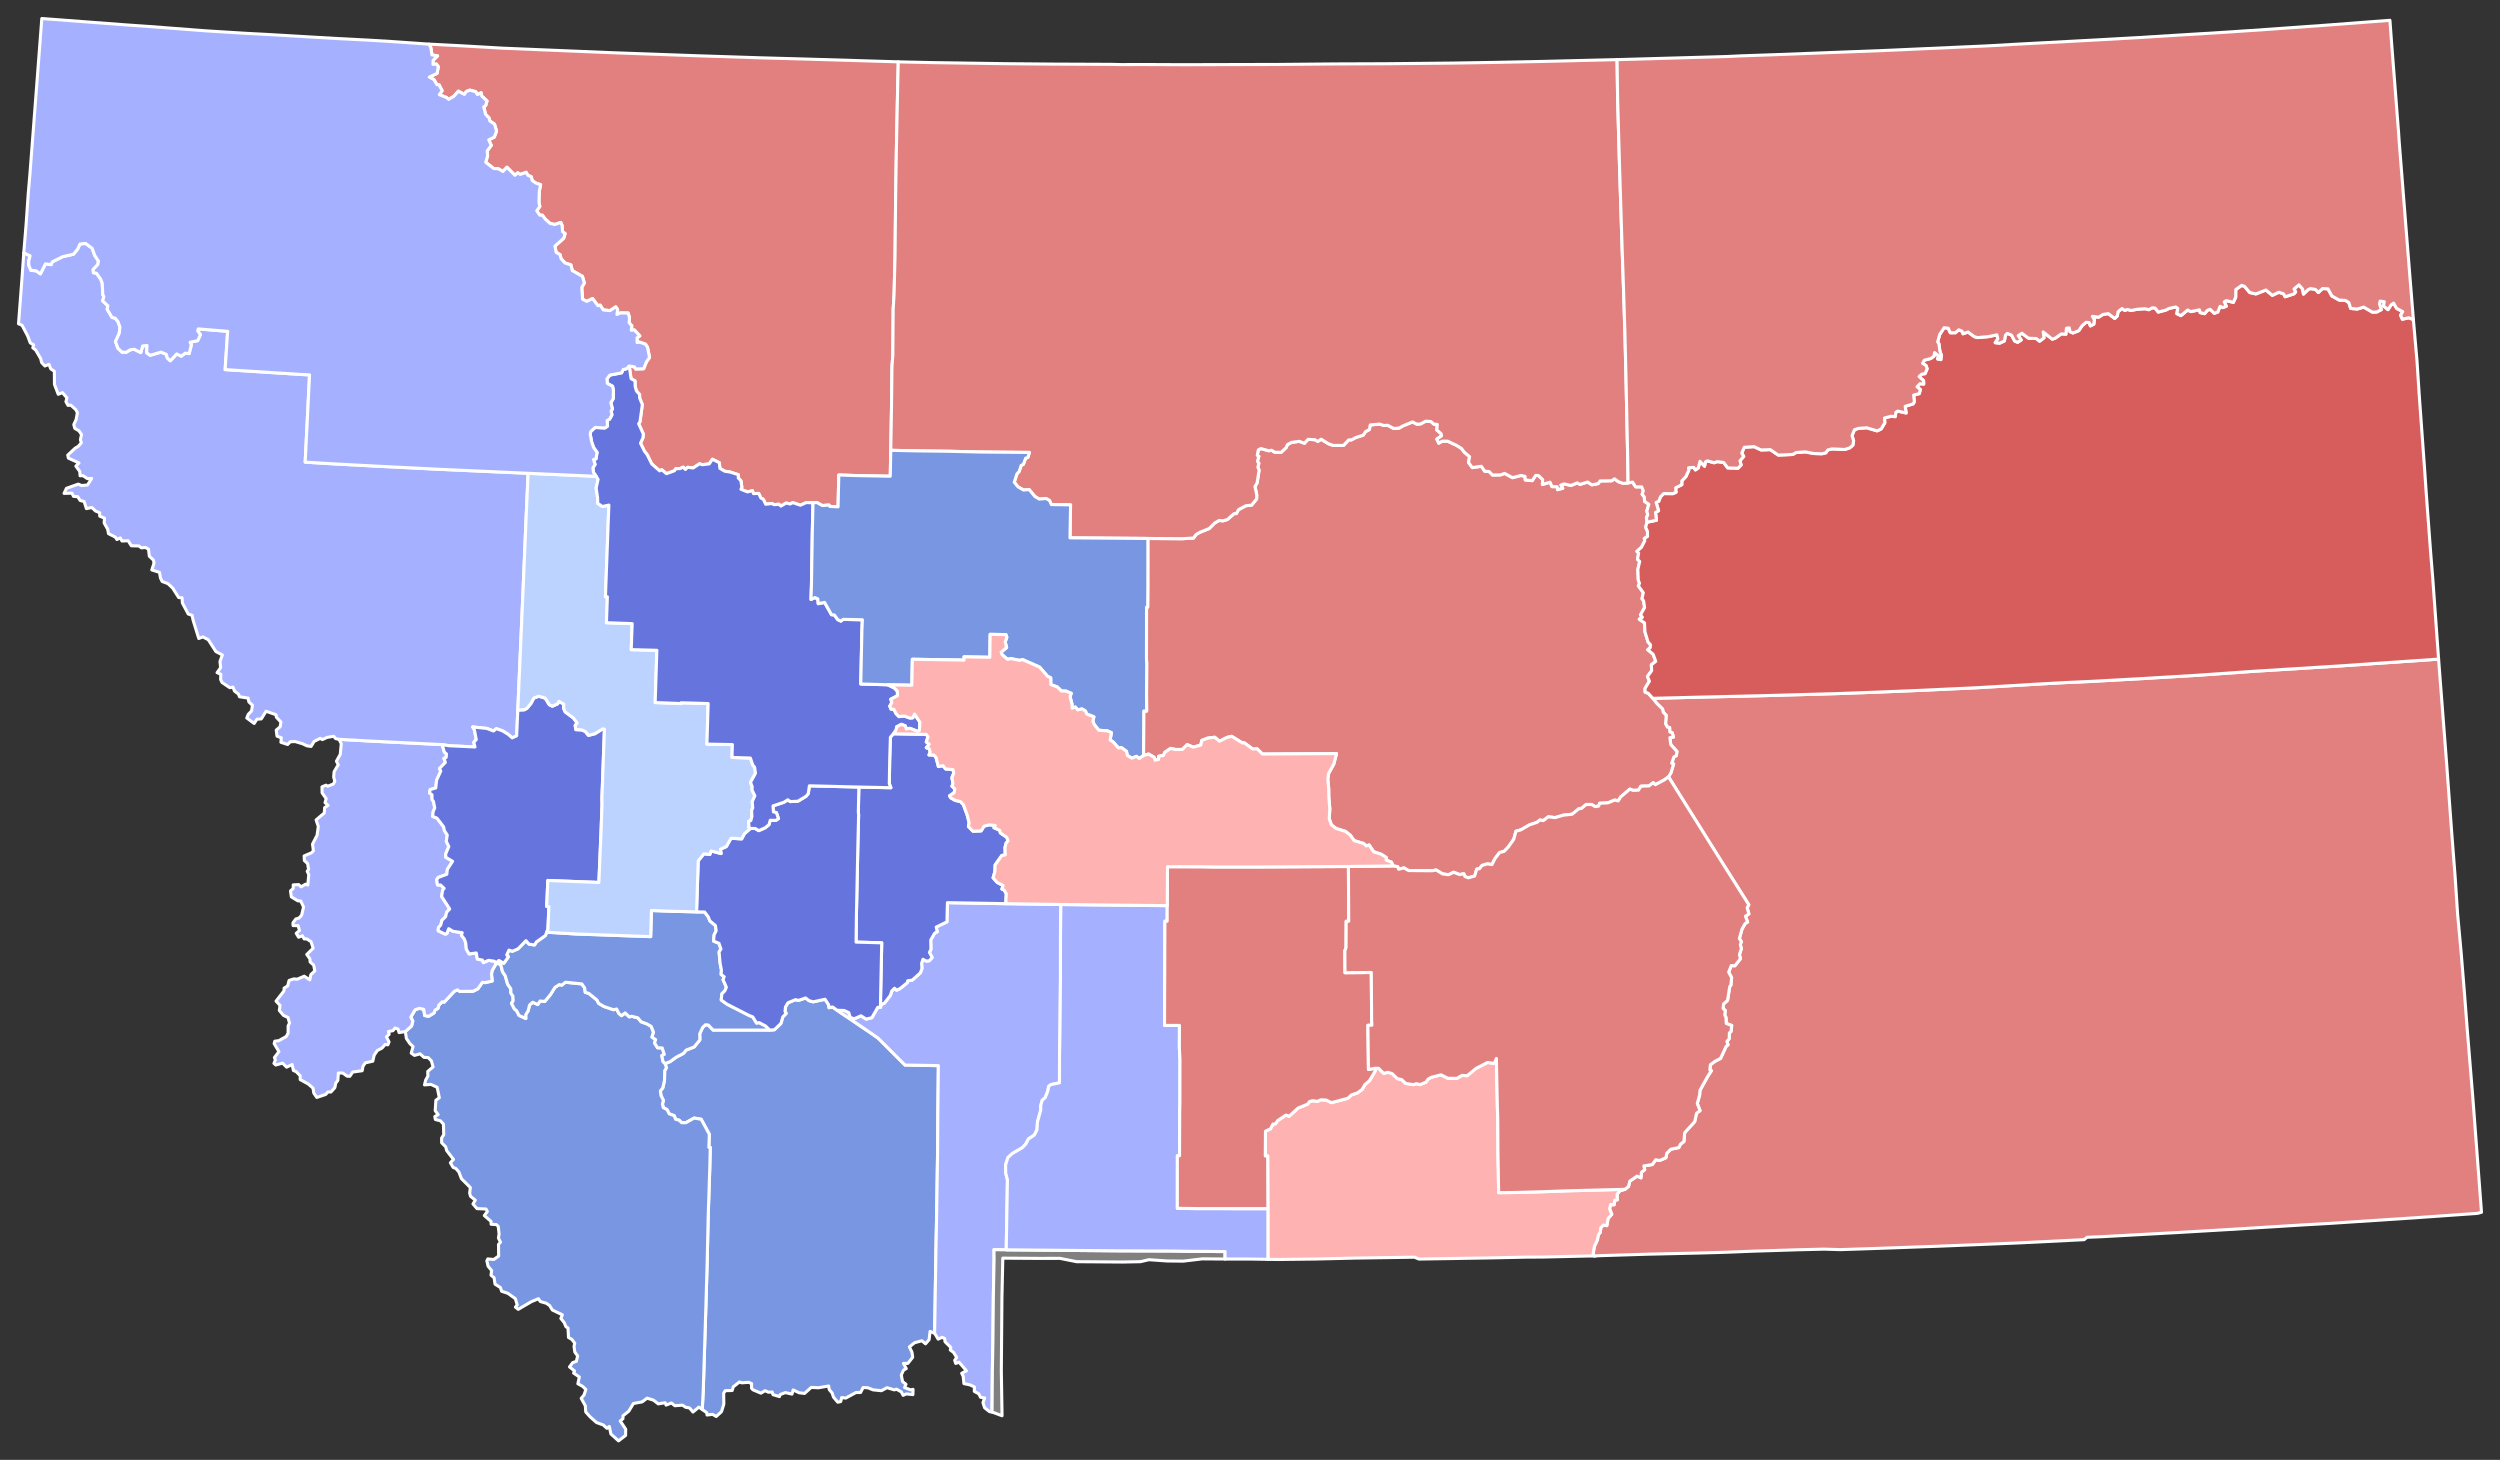
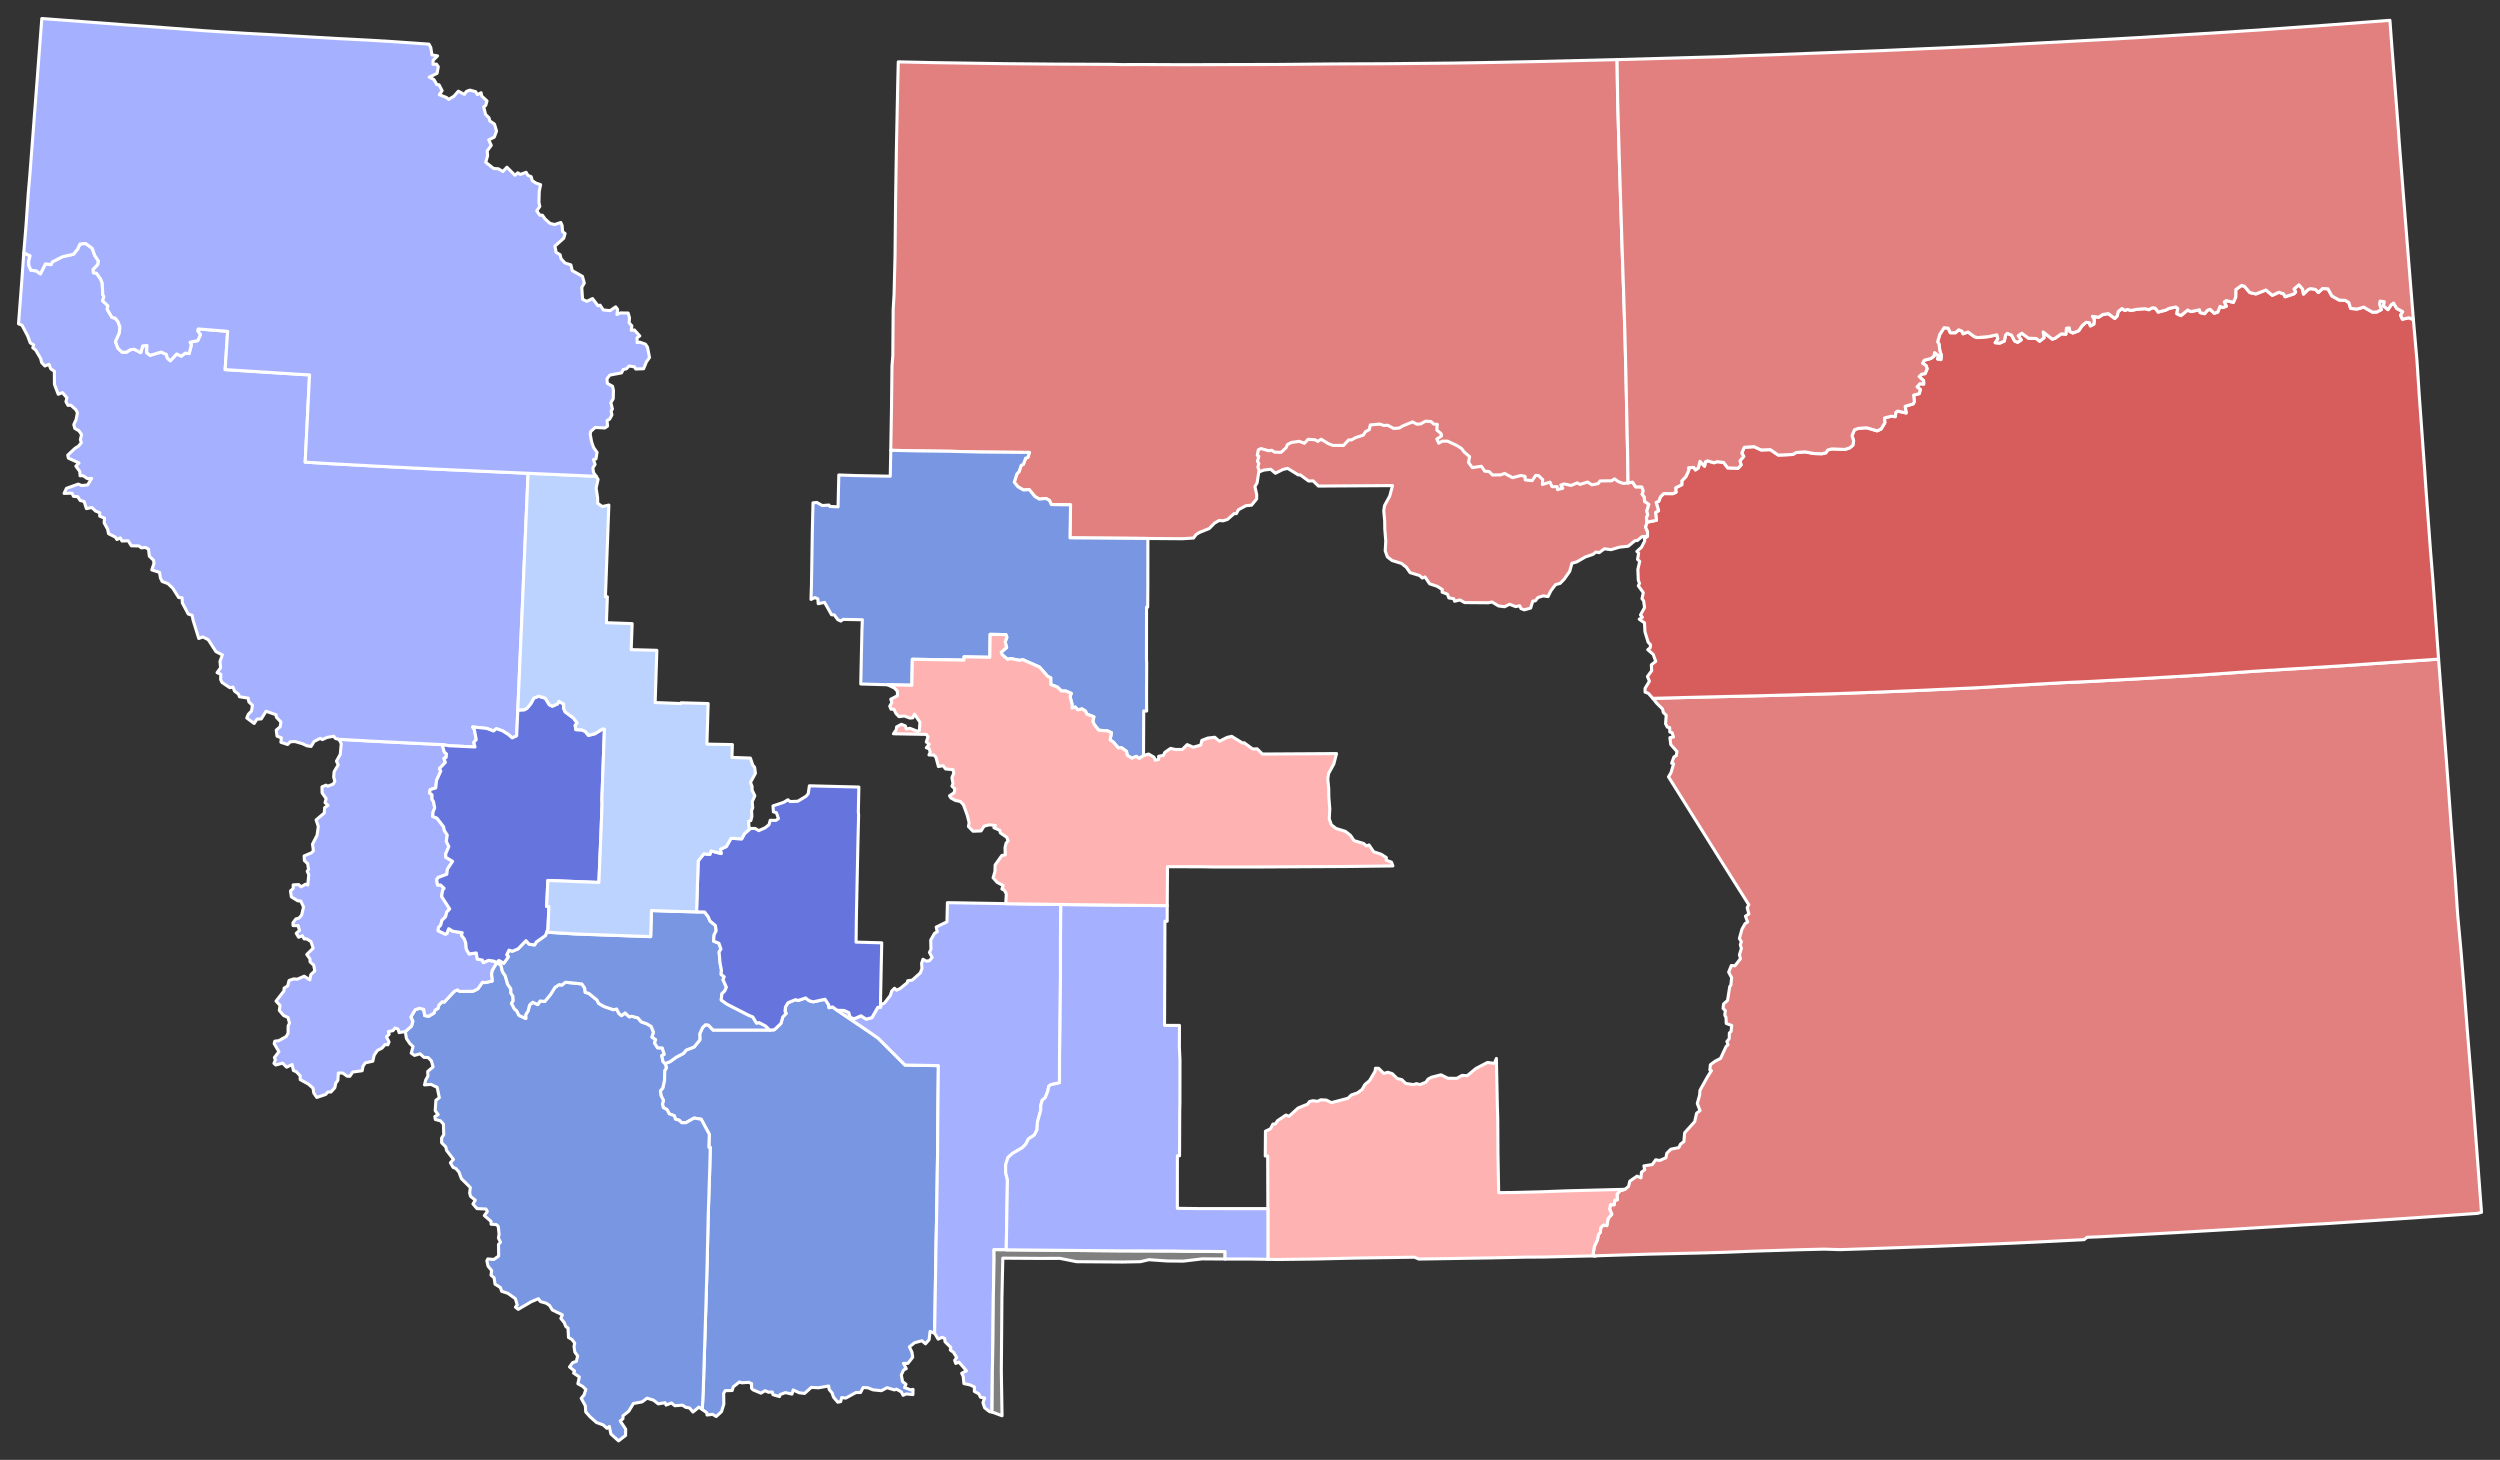
<svg xmlns="http://www.w3.org/2000/svg" xmlns:ns1="http://sodipodi.sourceforge.net/DTD/sodipodi-0.dtd" xmlns:ns2="http://www.inkscape.org/namespaces/inkscape" version="1.2" width="810" height="473" viewBox="0 0 810 473" stroke-linecap="round" stroke-linejoin="round" id="svg5292" ns1:docname="1900 Montana gubernatorial election results map by county.svg" ns2:version="1.3.2 (091e20e, 2023-11-25, custom)">
  <rect x="0" y="0" width="810" height="473" fill="#333333" stroke="none" />
  <defs id="defs5296" />
  <ns1:namedview pagecolor="#ffffff" bordercolor="#666666" borderopacity="1" objecttolerance="10" gridtolerance="10" guidetolerance="10" ns2:pageopacity="0" ns2:pageshadow="2" ns2:window-width="1920" ns2:window-height="970" id="namedview5294" showgrid="false" ns2:zoom="1" ns2:cx="403.5" ns2:cy="179" ns2:window-x="-12" ns2:window-y="-12" ns2:window-maximized="1" ns2:current-layer="svg5292" ns2:showpageshadow="2" ns2:pagecheckerboard="0" ns2:deskcolor="#d1d1d1" />
  <g id="Montana 1900" style="fill:#a58100;fill-opacity:1.0;stroke:#ffffff;stroke-opacity:1" transform="matrix(1,0,0,1.004,5,4.998)">
    <path d="m 266.25,321.06 10.38,6.98 2.89,2.01 8.7,8.67 10.81,0.19 -0.17,15.64 -0.08,12.48 -0.34,21.76 -0.17,8.54 -0.45,27.94 -1.47,-0.6 -0.32,2.68 -1.16,1.33 -1.18,-0.98 -2.33,0.62 -1.71,1.34 0.83,1.75 0.23,1.61 -1.55,1.97 -1.44,0.02 0.91,1.67 -0.88,0.48 -0.73,1.58 0.41,2.13 1.11,0.87 -0.46,1.05 1.96,0.75 0.78,-0.16 -0.04,1.69 -2.11,-0.22 -1.06,0.45 -0.58,-1.11 -1.63,-0.89 -0.6,0.26 -2.41,-0.72 -1.81,0.97 -2.7,-0.27 -1.68,-0.67 -1.56,-0.07 -0.81,1.59 -1.49,0.01 -3.33,1.8 -1.31,-0.18 -0.31,1.3 -0.94,0.21 -1.41,-1.65 -0.44,-1.34 -0.95,-1.13 -0.15,-1.12 -3.33,0.58 -2.32,-0.13 -2.18,1.96 -1.77,-0.23 -1.91,-0.9 -0.39,1.34 -2.14,-0.49 -1.69,0.64 -0.22,0.65 -2.11,-0.62 -0.24,-0.85 -1.24,0.06 -1.07,-0.49 -1.36,0.79 -2.57,-1.08 -0.46,-0.5 0.02,-1.49 -0.94,-0.42 -2.26,0.16 -0.73,-0.28 -2.01,1.58 -0.35,1.18 -2.25,0.05 -0.51,0.86 0.05,3.5 -0.75,2.41 -1.71,1.56 -1.19,-0.69 -1.78,0.21 -0.09,-0.73 -1.47,-1.05 0.32,-6.08 0.87,-27.68 0.37,-12.56 0.38,-16.56 0.49,-14.74 0.17,-6.95 -0.46,-0.02 0.15,-4.2 -2.64,-4.86 -2.27,-0.39 -2.68,1.5 -1.4,-0.01 -0.73,-0.77 -1.24,-0.35 -0.39,-1.12 -1.65,-0.62 -0.71,-1.35 -1.2,-0.65 -0.28,-1.15 0.32,-1.17 -0.8,-1.59 -0.19,-1.46 0.8,-1.01 0.54,-2.47 0.05,-3.04 0.57,-0.96 -0.43,-1.35 1.61,-0.64 1.98,-1.43 2.36,-1.22 0.86,-1.07 2.61,-1.02 1.85,-2.28 -0.05,-1.97 0.96,-2.06 0.93,-0.87 0.91,0.12 1.55,1.61 h 18.31 l 1.5,-0.08 2.16,-2.07 0.58,-2.06 1.11,-1.16 -0.38,-0.67 0.16,-1.43 0.8,-1.34 2.46,-1.01 0.88,0.27 2.38,-0.81 1.07,0.85 1.35,0.41 3.88,-0.84 1.15,1.75 0.13,0.98 1.15,-0.24 z" id="mts_madison" style="fill:#7996e2;fill-opacity:1.0;stroke:#ffffff;stroke-opacity:1" />
    <path d="m 210.49,338.26 0.43,1.35 -0.57,0.96 -0.05,3.04 -0.54,2.47 -0.8,1.01 0.19,1.46 0.8,1.59 -0.32,1.17 0.28,1.15 1.2,0.65 0.71,1.35 1.65,0.62 0.39,1.12 1.24,0.35 0.73,0.77 1.4,0.01 2.68,-1.5 2.27,0.39 2.64,4.86 -0.15,4.2 0.46,0.02 -0.17,6.95 -0.49,14.74 -0.38,16.56 -0.37,12.56 -0.87,27.68 -0.32,6.08 -1.09,-0.75 -1.92,1.58 -1.11,-1.32 -1.29,-0.22 -0.99,-0.68 -2.49,0.18 -1.1,-0.88 -1.74,0.68 -0.29,-0.77 -2.23,0.38 -1.54,-1.2 -2.09,-0.64 -1.62,1.2 -2.81,0.52 -1.5,2.48 -1.88,1.49 v 0.91 l -0.89,0.75 1.77,2.65 -0.04,2.02 -2.28,1.75 -2.48,-2.22 -0.5,-2.42 -0.77,0.6 -1.23,-1.1 -2.15,-0.77 -2.1,-1.86 -1.4,-1.56 -0.13,-1.99 -1.33,-2.4 0.91,-1.08 0.59,-1.78 -1.05,-1.01 -1.53,-0.83 0.47,-2.19 -1.85,-1.26 0.3,-0.68 -1.63,-1.31 1.02,-1.38 1.19,-0.41 0.43,-1.75 -0.92,-1.24 -0.26,-1.79 0.22,-1.11 -0.92,-1.19 -1.09,-0.63 -0.16,-3.05 -0.67,-0.41 -0.56,-1.34 -1.09,-1.34 0.49,-1.17 -3.24,-1.55 -0.89,-1.44 -1.05,-0.73 -1.96,-0.57 -0.61,-0.9 -2.24,0.92 -4.31,2.5 -0.9,-0.72 0.57,-0.7 -0.59,-2.01 -2.46,-1.75 -1.99,-0.65 -0.4,-1.2 -1.74,-1.09 -0.32,-2.08 -0.98,-0.8 0.19,-1.52 -1.15,-1.4 -0.4,-1.74 0.32,-0.6 1.93,0.18 1.58,-1.11 -0.05,-3.74 0.65,-0.73 -0.67,-1.33 0.21,-1.34 -0.28,-2.46 -0.62,-0.56 -1.69,-0.11 -0.02,-0.92 -2.18,-1.87 0.98,-1.33 -0.42,-0.79 -2.93,-0.13 -1.3,-1.51 0.75,-1.21 -1.54,-1.25 -0.29,-1.04 0.22,-1.79 -2.89,-2.87 -0.8,-2.13 -1.01,-1.16 -0.88,-0.33 -0.88,-1.5 1,-1.09 -2.2,-2.84 -0.32,-1.22 -1.31,-1.3 -0.02,-1.53 0.69,-1.08 -0.09,-3.41 -0.96,-1.07 -1.66,-0.43 -0.17,-0.95 1.08,-0.64 -0.96,-1.24 0.22,-3.37 1.12,-0.83 -0.71,-3.35 -1.99,-0.94 -2.11,0.15 0.39,-1.57 0.71,-1.27 -0.05,-1.49 1.73,-1.47 -0.56,-1.97 -1.06,-1.05 -1.33,-0.05 -1.26,-1.16 -1.82,0.52 -1.04,-0.74 0.58,-2.11 -1.07,-1.01 -1.09,-1.63 -0.33,-2.22 2.01,-1.79 0.41,-1.56 -0.65,-1.31 1.39,-2.37 1.41,-0.47 1.4,0.33 0.29,2.01 1.28,0.24 1.79,-1.09 0.28,-0.9 0.95,-0.55 0.32,-1.11 1.05,-1.04 0.68,0.1 3.26,-3.49 1.01,-0.45 0.76,0.51 4.3,-0.06 1.55,-0.77 1.5,-2.15 0.81,0.14 2.34,-0.51 -0.23,-2.23 0.2,-1.12 1.37,-2.41 1.42,0.37 0.58,2.38 0.9,1.33 0.76,2.71 1.03,1.45 0.03,1.41 0.65,0.97 0.09,1.55 -0.55,0.77 0.96,1.84 0.71,0.55 0.75,1.5 2.22,1.02 -0.04,-1.25 0.8,-1.25 0.45,-1.85 1.03,-0.9 1.64,0.75 0.73,-1.15 1.53,0.13 1.79,-2.13 1.53,-2.42 1.41,-0.89 0.77,0.2 1.19,-0.95 5.34,0.55 0.9,1.32 0.18,1.39 1.18,0.35 2.62,2.12 0.54,1.09 1.78,1.03 3.07,1.03 0.99,-0.24 0.71,1.42 0.87,0.73 1.17,-0.89 1.36,1.28 0.78,-0.2 1.98,0.51 1.09,1.29 1.81,0.64 1.43,0.83 0.77,1.92 -0.51,1.54 1.18,0.8 -0.36,1.1 1,1.55 1.5,0.04 0.66,2.1 -0.8,0.37 0.39,1.92 z" id="mts_beaverhead" style="fill:#7996e2;fill-opacity:1.0;stroke:#ffffff;stroke-opacity:1" />
    <path d="m 785.1,207.72 2.58,33.37 1.63,22.08 1.16,14.92 0.8,12.01 1.11,12.02 0.99,12.01 1.06,13.69 1.84,22.44 2.73,35.98 -1.3,0.35 -20.95,1.47 -27.69,1.81 -7.02,0.39 -25.58,1.58 -16.12,0.94 -24.66,1.35 -4.46,0.18 -0.97,0.76 -22.01,1.09 -25.62,1.04 -16.68,0.6 -14.7,0.49 -5.26,-0.16 -8.27,0.2 -14.84,0.46 -8.72,0.35 -8.4,0.24 -16.86,0.38 -15.82,0.49 -1.39,0.12 -0.53,-0.66 0.43,-2.44 0.99,-2.16 0.29,-1.64 0.64,-0.75 0.15,-1.52 0.87,-0.85 1.09,0.21 0.42,-2.34 1.18,-1.33 -0.7,-1.78 0.32,-1.38 1.14,0.1 0.23,-1.51 0.82,-0.11 -0.1,-1.79 0.95,-1.15 1.62,-0.44 1.15,-0.92 0.41,-1.72 2.34,-1.62 1.28,0.56 0.16,-1.83 1.05,-0.8 -0.26,-1.23 2.73,-0.44 1.09,-1.54 1.27,0.24 2.05,-0.89 0.28,-1.46 1.32,-1.3 2.58,-0.52 0.53,-1.1 1.11,-0.84 0.25,-2.85 3.25,-3.59 0.6,-2.7 1.13,-0.85 -0.9,-2.3 0.77,-2.74 0.1,-1.49 2.53,-4.55 1.19,-1.8 -0.51,-0.23 0.17,-1.69 1.53,-1.14 1.77,-0.91 1.78,-3.85 0.64,-0.54 -0.37,-1.07 0.76,-0.92 0.04,-1.82 0.56,-0.51 0.2,-1.92 -1.77,-0.65 -0.08,-1.93 -0.39,-0.75 0.16,-1.49 -0.71,-0.65 0.14,-1.45 1.3,-1.17 0.73,-4.55 0.35,-0.32 0.24,-2.47 -0.96,-1.77 0.86,-2.14 1.16,0.09 1.8,-2.29 -0.33,-1.3 0.63,-1.97 -0.34,-1.27 0.34,-0.97 -0.65,-1 0.83,-2.99 1.03,-1.84 0.81,-0.49 -0.7,-1.89 1.11,-0.73 -0.55,-1.99 0.52,-0.98 -8.83,-13.94 -17.18,-27.33 0.82,-1.37 0.83,-2.82 -0.63,-0.2 0.73,-2.04 0.77,-0.42 0.22,-1.34 -2.01,-2.22 -0.28,-2.25 1.16,-0.19 -0.43,-1.38 -0.75,-0.24 -0.07,-1.46 -0.71,-0.09 -0.61,-1.12 0.22,-2.73 -0.94,-0.91 -0.25,-1.12 -1.89,-1.85 -1.26,-1.59 14.55,-0.37 21.15,-0.49 23.74,-0.66 13.01,-0.47 14.55,-0.6 17.99,-0.83 18.27,-1.09 10.23,-0.57 8.39,-0.38 17.28,-0.95 17.7,-1.06 17.88,-1.26 28.72,-1.78 z" id="mts_custer" style="fill:#e27f7f;fill-opacity:1.0;stroke:#ffffff;stroke-opacity:1" />
    <path d="m 320.86,286.64 17.86,0.27 -0.12,10.24 -0.01,13.93 -0.16,16.59 -0.14,8.52 -0.02,8.27 -2.8,0.6 -0.68,0.52 -0.33,1.63 -0.83,2.06 -0.93,0.78 -0.5,1.71 0.01,1.46 -1.07,3.86 -0.15,2.49 -0.84,1.72 -1.95,1.3 -0.84,1.64 -1.19,1.21 -3.15,1.82 -1.44,1.3 -0.75,2.32 0.02,2.66 0.56,2.26 -0.39,22.55 -3.97,-0.04 0.03,2.83 -0.23,12.05 -0.15,14.95 -0.17,9.16 -0.11,13.39 -0.8,-0.11 -1.61,-1.26 -0.53,-1.66 0.55,-1.49 -1.34,-0.24 -0.56,-1.11 -1.44,-0.78 0.02,-1.43 -1.42,-0.67 -1.98,-0.42 -0.24,-2.38 -0.48,-0.95 1.55,-0.79 -2.42,-2.78 -1.07,0.39 -0.33,-1 0.64,-0.91 -1.01,-1.64 -1.05,-0.78 0.16,-0.83 -1.87,-1.83 -0.11,-1.05 -0.87,-0.37 -1.25,0.57 -1.14,-1.9 0.45,-27.94 0.17,-8.54 0.34,-21.76 0.08,-12.48 0.17,-15.64 -10.81,-0.19 -8.7,-8.67 -2.89,-2.01 -10.38,-6.98 2.24,0.05 1.51,0.69 0.44,1.52 1.3,0.48 2.22,-0.97 1.67,1.07 1.86,-0.46 1.91,-3.35 0.87,0.01 0.34,-0.98 0.94,-0.38 1.92,-2.47 0.45,-1.43 0.9,-0.9 0.68,0.63 1.1,-0.51 2.38,-1.93 0.12,-0.61 1.45,-0.19 2.64,-2.35 0.52,-1.38 -0.11,-1.71 0.44,-1.3 1.06,0.6 1.03,-0.14 0.88,-1.04 -0.87,-1.64 0.49,-0.99 -0.08,-2.98 1.25,-2.21 0.85,-0.46 -0.31,-1.54 3.47,-1.68 0.15,-6.19 z" id="mts_gallatin" style="fill:#a5b0ff;fill-opacity:1.0;stroke:#ffffff;stroke-opacity:1" />
    <path d="m 391.93,401.32 -7.42,-0.05 -6.11,0.73 -5.22,-0.05 -5.94,-0.41 -2.75,0.64 -5.82,0.11 -14.85,-0.11 -5.44,-1.08 -6.2,0.02 -12.27,-0.08 -0.29,12.99 -0.19,23.31 0.23,14.56 -3.24,-1.21 0.11,-13.39 0.17,-9.16 0.15,-14.95 0.23,-12.05 -0.03,-2.83 3.97,0.04 36.8,0.33 17.08,0.05 4.83,0.09 12.18,0.09 z" id="mts_yellowstonenp" style="fill:#808080;fill-opacity:1.0;stroke:#ffffff;stroke-opacity:1" />
-     <path d="m 522.49,150.85 1.46,-0.26 0.99,1.53 1.99,0.02 0.5,1.27 -0.38,1.12 0.72,0.86 0.06,1.41 1.4,0.97 -0.66,2.15 0.31,1.26 -0.45,0.89 0.25,1.45 -0.5,1.62 0.61,1.39 v 1.63 l -1.03,0.63 0.16,0.74 -1.1,2.12 -1.47,1.32 0.57,0.56 -0.35,2.01 0.7,0.66 -0.6,2.56 0.14,3.49 0.4,1.02 -0.39,0.79 1.61,2.22 -0.42,1.94 0.52,0.7 0.32,2.15 -1.33,2.4 0.62,0.74 -1.02,0.63 1.7,1.19 0.14,2.84 1.02,3.36 0.79,0.86 -0.09,0.95 -0.8,0.65 1.76,1.5 0.82,2.26 -1.42,1.1 0.1,1.91 -1.37,1.88 0.64,1.5 -1.42,2.33 0.02,1.2 1.05,0.39 1.45,1.62 1.26,1.59 1.89,1.85 0.25,1.12 0.94,0.91 -0.22,2.73 0.61,1.12 0.71,0.09 0.07,1.46 0.75,0.24 0.43,1.38 -1.16,0.19 0.28,2.25 2.01,2.22 -0.22,1.34 -0.77,0.42 -0.73,2.04 0.63,0.2 -0.83,2.82 -0.82,1.37 -1.25,0.92 -3.01,1.61 -0.69,-0.65 -1.35,1.05 -2.63,0.09 -0.78,1.27 -1.8,0.08 -1,-0.42 -2.96,2.52 -0.85,1.3 -1.08,-0.29 -2.22,0.91 -2.69,0.14 -0.32,0.91 -1.12,0.17 -1.19,-0.69 h -1.74 l -1.52,1.28 -0.83,0.08 -2.15,1.77 -2.87,0.32 -2.7,0.79 -2.18,-0.27 -1.64,1.23 -1.11,-0.19 -0.89,0.74 -2.45,0.82 -2.85,1.63 -1.56,0.44 -0.71,2.6 -1.77,2.49 -1.34,1.4 -1.48,0.38 -1.53,2.02 -0.91,1.86 -1.56,-0.23 -1.71,0.53 -0.83,1.06 -0.84,0.08 -0.69,2.25 -2.07,0.59 -1.08,-0.43 -0.38,-0.9 -1.31,0.29 -1.99,-0.76 -1.61,0.79 -1.95,-0.25 -2.12,-1.28 -1.18,0.25 -7.71,-0.06 -1.51,-0.85 -1.73,0.42 -0.31,-0.84 -1.55,-0.23 -0.45,-1.21 -1.74,-0.66 0.07,-0.83 -1.66,-1.06 -2.45,-0.8 -1.49,-2.21 -0.9,0.34 -0.82,-0.79 -3.12,-0.94 -1.21,-1.73 -1.6,-1.25 -3.03,-0.94 -1.53,-1.18 -0.69,-1.95 0.18,-3.18 -0.32,-3.89 -0.03,-2.59 -0.3,-3.22 0.25,-1.7 1.7,-3.1 0.88,-3.36 -24.01,0.15 -1.73,-1.69 -1.43,0.07 -2.75,-2.02 -0.54,0.08 -3.5,-2.15 -1.53,0.35 -2.44,1.23 -1.53,-1.29 -2.25,0.27 -1.93,0.74 -0.35,1.52 -2.44,0.67 -1.96,-0.83 -1.56,1.57 -2.24,0.01 -1.57,-0.35 -1.86,1.27 -0.47,0.99 -1.54,0.28 -0.01,1.02 -1.14,0.24 -0.35,-0.96 -1.77,-1.02 -1.63,0.49 0.07,-14.39 0.94,0.02 -0.03,-5.62 0.05,-9.75 -0.07,-1.34 0.02,-16.82 h 0.37 l 0.05,-7.02 0.01,-15.14 11.17,0.08 3.62,-0.22 0.84,-1.13 1.13,-0.69 3.12,-1.25 1.79,-1.8 1.43,-0.8 1.26,0.12 1.43,-0.44 2.14,-1.89 0.75,-0.01 0.68,-1.25 2.4,-1.29 1.84,-0.18 1.64,-2 0.03,-1.36 -0.57,-2.65 0.69,-1.17 0.65,-4.13 -0.41,-0.94 0.33,-1.2 -0.45,-0.69 0.44,-1.63 -0.5,-0.3 0.33,-1.76 0.83,-0.44 2.58,0.72 0.91,-0.17 0.95,0.62 2.11,0.06 1.64,-1.52 0.41,-0.99 1.31,-0.69 2.53,-0.36 1.67,0.63 1.19,-1.28 2.23,0.14 0.93,0.53 1.07,-0.7 2.32,1.43 1.51,0.56 3.42,0.02 1.66,-1.78 h 0.89 l 1.44,-0.78 2.39,-0.75 0.76,-1.15 1.23,-0.66 0.29,-1.5 3.08,-0.27 1.34,0.45 1.23,-0.08 1.96,1.05 1.79,-0.15 1.18,-0.7 3.14,-1.27 1.38,0.73 1.24,-0.1 1.61,-0.88 1.73,0.13 0.93,0.84 1.11,0.07 -0.16,1.82 1.41,1.18 0.12,0.73 -1.52,1.02 0.63,1.32 1.11,-0.65 h 1.76 l 2.87,1.34 1.61,1 0.89,1.17 1.75,1.5 -0.35,1.85 1.22,1.67 2.94,-0.43 1.1,1.59 1.4,0.1 1.12,1.13 2.61,-0.04 1.32,-0.48 2.54,1.38 2.73,-0.71 1.34,0.28 0.06,1.16 2.26,0.23 1.12,-1.7 0.94,0.07 1.34,1.31 -0.11,1.56 2.47,-0.75 0.65,1.45 1.65,0.01 0.15,0.96 1.69,-0.46 -0.65,-1.04 1.07,-0.35 2.25,0.49 2.02,-0.83 0.86,0.5 2.49,-0.77 1.39,0.9 2.01,-0.39 0.65,-0.87 3.76,-0.05 0.91,-0.62 1.25,0.91 1.61,0.58 z" id="mts_fergus" style="fill:#e27f7f;fill-opacity:1.0;stroke:#ffffff;stroke-opacity:1" />
+     <path d="m 522.49,150.85 1.46,-0.26 0.99,1.53 1.99,0.02 0.5,1.27 -0.38,1.12 0.72,0.86 0.06,1.41 1.4,0.97 -0.66,2.15 0.31,1.26 -0.45,0.89 0.25,1.45 -0.5,1.62 0.61,1.39 v 1.63 h -1.74 l -1.52,1.28 -0.83,0.08 -2.15,1.77 -2.87,0.32 -2.7,0.79 -2.18,-0.27 -1.64,1.23 -1.11,-0.19 -0.89,0.74 -2.45,0.82 -2.85,1.63 -1.56,0.44 -0.71,2.6 -1.77,2.49 -1.34,1.4 -1.48,0.38 -1.53,2.02 -0.91,1.86 -1.56,-0.23 -1.71,0.53 -0.83,1.06 -0.84,0.08 -0.69,2.25 -2.07,0.59 -1.08,-0.43 -0.38,-0.9 -1.31,0.29 -1.99,-0.76 -1.61,0.79 -1.95,-0.25 -2.12,-1.28 -1.18,0.25 -7.71,-0.06 -1.51,-0.85 -1.73,0.42 -0.31,-0.84 -1.55,-0.23 -0.45,-1.21 -1.74,-0.66 0.07,-0.83 -1.66,-1.06 -2.45,-0.8 -1.49,-2.21 -0.9,0.34 -0.82,-0.79 -3.12,-0.94 -1.21,-1.73 -1.6,-1.25 -3.03,-0.94 -1.53,-1.18 -0.69,-1.95 0.18,-3.18 -0.32,-3.89 -0.03,-2.59 -0.3,-3.22 0.25,-1.7 1.7,-3.1 0.88,-3.36 -24.01,0.15 -1.73,-1.69 -1.43,0.07 -2.75,-2.02 -0.54,0.08 -3.5,-2.15 -1.53,0.35 -2.44,1.23 -1.53,-1.29 -2.25,0.27 -1.93,0.74 -0.35,1.52 -2.44,0.67 -1.96,-0.83 -1.56,1.57 -2.24,0.01 -1.57,-0.35 -1.86,1.27 -0.47,0.99 -1.54,0.28 -0.01,1.02 -1.14,0.24 -0.35,-0.96 -1.77,-1.02 -1.63,0.49 0.07,-14.39 0.94,0.02 -0.03,-5.62 0.05,-9.75 -0.07,-1.34 0.02,-16.82 h 0.37 l 0.05,-7.02 0.01,-15.14 11.17,0.08 3.62,-0.22 0.84,-1.13 1.13,-0.69 3.12,-1.25 1.79,-1.8 1.43,-0.8 1.26,0.12 1.43,-0.44 2.14,-1.89 0.75,-0.01 0.68,-1.25 2.4,-1.29 1.84,-0.18 1.64,-2 0.03,-1.36 -0.57,-2.65 0.69,-1.17 0.65,-4.13 -0.41,-0.94 0.33,-1.2 -0.45,-0.69 0.44,-1.63 -0.5,-0.3 0.33,-1.76 0.83,-0.44 2.58,0.72 0.91,-0.17 0.95,0.62 2.11,0.06 1.64,-1.52 0.41,-0.99 1.31,-0.69 2.53,-0.36 1.67,0.63 1.19,-1.28 2.23,0.14 0.93,0.53 1.07,-0.7 2.32,1.43 1.51,0.56 3.42,0.02 1.66,-1.78 h 0.89 l 1.44,-0.78 2.39,-0.75 0.76,-1.15 1.23,-0.66 0.29,-1.5 3.08,-0.27 1.34,0.45 1.23,-0.08 1.96,1.05 1.79,-0.15 1.18,-0.7 3.14,-1.27 1.38,0.73 1.24,-0.1 1.61,-0.88 1.73,0.13 0.93,0.84 1.11,0.07 -0.16,1.82 1.41,1.18 0.12,0.73 -1.52,1.02 0.63,1.32 1.11,-0.65 h 1.76 l 2.87,1.34 1.61,1 0.89,1.17 1.75,1.5 -0.35,1.85 1.22,1.67 2.94,-0.43 1.1,1.59 1.4,0.1 1.12,1.13 2.61,-0.04 1.32,-0.48 2.54,1.38 2.73,-0.71 1.34,0.28 0.06,1.16 2.26,0.23 1.12,-1.7 0.94,0.07 1.34,1.31 -0.11,1.56 2.47,-0.75 0.65,1.45 1.65,0.01 0.15,0.96 1.69,-0.46 -0.65,-1.04 1.07,-0.35 2.25,0.49 2.02,-0.83 0.86,0.5 2.49,-0.77 1.39,0.9 2.01,-0.39 0.65,-0.87 3.76,-0.05 0.91,-0.62 1.25,0.91 1.61,0.58 z" id="mts_fergus" style="fill:#e27f7f;fill-opacity:1.0;stroke:#ffffff;stroke-opacity:1" />
    <path d="m 155.73,305.74 0.08,0.12 -1.37,2.41 -0.2,1.12 0.23,2.23 -2.34,0.51 -0.81,-0.14 -1.5,2.15 -1.55,0.77 -4.3,0.06 -0.76,-0.51 -1.01,0.45 -3.26,3.49 -0.68,-0.1 -1.05,1.04 -0.32,1.11 -0.95,0.55 -0.28,0.9 -1.79,1.09 -1.28,-0.24 -0.29,-2.01 -1.4,-0.33 -1.41,0.47 -1.39,2.37 0.65,1.31 -0.41,1.56 -2.01,1.79 -2.04,0.33 -0.33,-1.13 -0.99,-0.34 -0.64,0.85 -1.49,0.29 0.24,0.9 -0.87,0.78 0.83,1.68 -0.38,0.91 -0.91,-0.08 -0.96,1.13 -1.53,0.79 -1.04,1.53 -0.43,1.92 -2.44,0.54 -0.74,1.1 -0.27,1.44 -3.06,0.42 -0.94,1.38 -0.89,-0.05 -1.43,-1.02 -1.4,0.02 -0.16,2.38 -0.66,0.83 -0.32,1.52 -1.27,1.39 h -0.99 l -0.69,0.78 -2.89,0.97 -0.98,-1.42 -0.25,-1.59 -1.49,-1.29 -2.66,-1.47 v -1.23 l -1.33,-1.35 -0.87,-0.33 -0.42,-1.93 -1.78,0.84 -1.31,-1.3 -2.19,0.6 -0.61,-0.53 0.47,-1.06 -0.31,-0.81 1.45,-1.92 -1.53,-2.57 0.2,-0.79 1.32,-0.18 2.37,-1.32 0.61,-1.07 0.02,-2.37 0.45,-0.91 -0.5,-1.81 -1.42,-0.63 -1.39,-1.64 0.24,-1.62 -1.3,-1.37 2.56,-3.3 0.06,-0.91 1.14,-0.69 0.46,-1.77 1.52,-0.51 1.13,0.1 2.26,-0.97 1.82,1.18 0.32,-1.69 1.28,-1.2 -0.35,-1.86 -1.16,-1.04 -0.06,-0.99 -1.02,-1.41 2.06,-2.02 -0.68,-2.11 -1.39,-0.89 -0.85,-0.01 -0.54,-1 -1.25,0.46 -0.77,-1.26 1.05,-0.91 -0.43,-1.57 -1.63,-0.01 -0.06,-0.89 0.95,-1.26 1,-0.27 0.85,-0.91 0.65,-2.68 -0.92,-1.92 -0.96,-0.07 -2.08,-1.27 -0.28,-1.93 0.88,-0.77 v -1.17 l 1.78,-0.09 0.75,0.72 1.46,-0.85 0.73,0.28 0.32,-3.37 -0.5,-1.08 0.44,-0.59 -0.31,-1.9 -1.05,-0.96 -0.08,-1.5 2.42,-1.03 0.58,-0.65 -0.29,-2.13 1.48,-2.85 0.4,-2.85 -0.71,-2.11 2.65,-2.24 0.12,-1.73 1.1,-0.72 -0.98,-0.89 0.37,-1.29 -1.32,-1.85 -0.04,-1.95 1.31,-0.55 0.57,0.34 1.8,-0.7 0.48,-0.89 -0.37,-1.38 0.15,-1.72 1.33,-2.24 -0.58,-1.15 1.24,-2.21 0.32,-3.47 -0.74,-1.38 10.76,0.59 22.7,1.12 0.69,2.44 0.7,0.58 -0.12,1.12 -0.71,0.3 0.46,1.3 -1.93,2.01 0.45,0.79 -1.37,2.97 -0.26,2.48 -1.82,0.54 -0.22,1.07 0.81,0.57 0.03,1.61 0.45,0.53 0.42,2.14 -0.53,1.24 -0.14,1.51 1.38,0.51 2.17,2.83 0.25,1.22 0.93,1.43 -0.32,2.02 0.83,1.69 -1.02,2.35 0.02,1.11 2.21,1.3 -1.69,2.57 -0.18,1.61 -2.79,1.04 -0.5,0.67 0.26,1.74 1.03,0.03 1.13,1.07 -0.48,0.57 -0.33,2.05 2.61,4.03 -0.98,1.05 -0.34,1.46 -1.19,1.15 -0.39,1.53 -0.76,0.83 -0.07,1.02 2.25,1.07 0.55,-0.14 0.61,-1.61 1.34,0.83 3.03,0.47 -0.26,0.86 0.92,1.1 0.48,1.31 0.2,2.07 0.91,1.51 2.31,-0.31 0.34,1.98 1.64,0.31 0.29,0.83 1.7,-0.74 1.88,0.28 z" id="mts_ravalli" style="fill:#a5b0ff;fill-opacity:1.0;stroke:#ffffff;stroke-opacity:1" />
    <path d="m 166.11,147.75 -0.68,15.22 -1,23.56 -1.66,37.64 -0.37,8.31 -1.44,0.66 -1.32,-1.14 -1.86,-1.14 -1.97,-0.7 -0.91,0.76 -2.17,-0.83 -4.57,-0.48 0.55,0.93 0.6,3.15 -0.8,0.88 0.39,1.5 -8.35,-0.39 -2.27,-0.37 -22.7,-1.12 -10.76,-0.59 -1.12,-0.25 -0.56,-0.74 -2.14,0.37 -1.57,0.71 -0.67,-0.41 -1.99,1.01 -0.98,1.61 -1.34,-0.2 -1.45,-0.68 -2.4,-0.7 -1.56,0.07 -0.85,0.88 -2.17,-0.71 0.13,-1.45 -1.39,-0.53 -0.26,-1.95 1.28,-1.08 0.24,-1.52 -1.48,-1.57 -0.09,-0.79 -3.25,-1.13 -1.54,2.47 -1.42,0.1 -0.89,1.37 -2.39,-1.76 0.48,-1.17 1.08,-1.13 0.26,-1.84 -1.15,-1.05 -0.23,-1.23 -2.81,-0.44 -0.32,-0.86 -1.3,-0.98 -0.48,-1.26 -1.03,0.18 -2.53,-1.69 -0.44,-0.95 0.06,-1.7 -1.21,-0.51 1.15,-1.61 -0.22,-1.99 0.78,-2.11 -2.09,-1.09 -2.49,-3.85 -1.75,-0.88 -1.32,0.5 -1.83,-5.89 -0.33,-1.59 -1.25,-0.42 -1.9,-3.56 -0.1,-1.67 -1.09,-0.08 -1.94,-3.04 -1.56,-1.46 -1.86,-0.69 -0.54,-1.09 -0.32,-1.85 -2.49,-0.78 0.69,-2.12 -0.11,-1.01 -1.38,-1.29 -0.27,-2.27 -0.99,-0.56 -1.33,0.12 -0.78,-0.61 -2.46,-0.05 -1.03,-1.63 -2,0.09 -0.56,-1.01 -1.09,0.52 -0.52,-0.78 -2.2,-1.11 -0.29,-1.46 -1.13,-1.99 0.13,-1.54 -1.56,-0.66 -0.01,-1.09 -1.35,-0.57 -1.18,-1.12 -1.77,0.35 -0.74,-2.29 -1.29,-0.34 -0.76,-1.2 -1.4,-0.13 -0.49,-1.02 -2.56,0.07 0.77,-1.63 3.82,-1.36 1.11,0.46 1.92,-0.19 1.31,-2.12 -1.37,0.08 -1.41,-0.95 -0.96,0.02 -0.09,-1.39 -1.27,-1.71 1,-1.04 -3.43,-1.55 -0.21,-0.97 2.39,-2.23 1.07,-0.64 0.96,-1.15 -0.32,-0.92 0.37,-1.7 -0.84,-1.21 -1.34,-0.78 -0.33,-1.22 0.75,-1.62 0.42,-2.2 -0.51,-1 -1.66,-1.47 -0.86,0.1 -0.68,-1.2 0.31,-1.25 -1.43,-1.66 -1.38,0.51 -1.22,-3.19 -0.03,-4.23 -1.16,-0.76 -0.58,-1.47 -1.33,0.53 -1.05,-1.1 -0.32,-1.31 -1.62,-2.74 -0.93,-0.73 0.28,-0.93 L 4.8,105.67 3.98,103.46 2.14,99.97 1,99.51 2.09,85.3 2.7,76.62 l 2.05,0.95 -0.47,1.84 0.07,1.27 0.64,1.55 1.77,0.21 1.34,0.96 1.62,-3.23 1.84,0.25 0.37,-0.89 3.36,-1.69 3.51,-0.77 1.34,-1.66 0.77,-1.66 1.83,-0.17 2.13,1.57 0.82,2.29 1.22,1.85 -0.22,1.12 -1.5,1.58 0.07,1.04 1.01,0.16 1.37,1.94 0.48,1.24 0.19,3.73 0.34,0.67 -0.4,1.34 1.7,1.57 -0.22,1.13 1.57,2.66 1,0.19 0.95,1.19 0.61,1.67 -0.22,2.07 -1.22,2.67 0.8,2.16 1.36,1.28 1.37,-0.03 1.28,-0.79 1.3,-0.14 2.07,1.07 0.63,-2.17 1.39,-0.13 -0.11,2.3 1.12,0.87 3.55,-1.04 1.73,0.74 0.29,1.15 0.98,0.91 2.07,-2.21 1.47,0.72 1.3,-0.97 1.27,0.15 0.7,-2.8 -0.4,-0.87 2.46,-0.51 0.9,-1.94 -0.89,-1.18 0.15,-0.67 9.55,0.78 -0.82,12.35 24.86,1.58 2.5,0.12 -1.42,28.16 7.52,0.46 16.77,0.9 18.95,0.94 z" id="mts_missoula" style="fill:#a5b0ff;fill-opacity:1.0;stroke:#ffffff;stroke-opacity:1" />
    <path d="m 244.37,327.43 h -18.31 l -1.55,-1.61 -0.91,-0.12 -0.93,0.87 -0.96,2.06 0.05,1.97 -1.85,2.28 -2.61,1.02 -0.86,1.07 -2.36,1.22 -1.98,1.43 -1.61,0.64 -0.67,-0.67 -0.39,-1.92 0.8,-0.37 -0.66,-2.1 -1.5,-0.04 -1,-1.55 0.36,-1.1 -1.18,-0.8 0.51,-1.54 -0.77,-1.92 -1.43,-0.83 -1.81,-0.64 -1.09,-1.29 -1.98,-0.51 -0.78,0.2 -1.36,-1.28 -1.17,0.89 -0.87,-0.73 -0.71,-1.42 -0.99,0.24 -3.07,-1.03 -1.78,-1.03 -0.54,-1.09 -2.62,-2.12 -1.18,-0.35 -0.18,-1.39 -0.9,-1.32 -5.34,-0.55 -1.19,0.95 -0.77,-0.2 -1.41,0.89 -1.53,2.42 -1.79,2.13 -1.53,-0.13 -0.73,1.15 -1.64,-0.75 -1.03,0.9 -0.45,1.85 -0.8,1.25 0.04,1.25 -2.22,-1.02 -0.75,-1.5 -0.71,-0.55 -0.96,-1.84 0.55,-0.77 -0.09,-1.55 -0.65,-0.97 -0.03,-1.41 -1.03,-1.45 -0.76,-2.71 -0.9,-1.33 -0.58,-2.38 -1.42,-0.37 -0.08,-0.12 0.91,-0.77 1.6,0.9 1.49,-2.11 -0.56,-0.58 0.74,-1.55 1.07,0.37 1.85,-0.77 2.58,-2.65 1,1.14 1.79,0.24 0.57,-0.96 2.93,-2.06 0.44,-1.09 9.4,0.57 24.28,0.86 0.25,-8.43 6.47,0.24 8.14,0.2 2.62,0.05 1.18,1.56 0.53,1.31 1.79,1.49 0.25,1.68 -0.68,1.36 -0.17,1.98 1.75,0.71 0.64,1.87 -0.6,0.89 0.31,3.61 0.44,2.26 -0.09,1.44 0.99,0.72 -0.37,0.97 1.08,2.43 -0.5,1.16 -0.97,0.98 -0.2,1.97 1.82,1.32 7.28,3.7 1.12,0.43 1.22,1.99 0.84,-0.14 2.08,1.08 z" id="mts_silverbow" style="fill:#7996e2;fill-opacity:1.0;stroke:#ffffff;stroke-opacity:1" />
    <path d="m 172.14,295.85 -0.44,1.09 -2.93,2.06 -0.57,0.96 -1.79,-0.24 -1,-1.14 -2.58,2.65 -1.85,0.77 -1.07,-0.37 -0.74,1.55 0.56,0.58 -1.49,2.11 -1.6,-0.9 -0.91,0.77 -0.57,-0.53 -1.88,-0.28 -1.7,0.74 -0.29,-0.83 -1.64,-0.31 -0.34,-1.98 -2.31,0.31 -0.91,-1.51 -0.2,-2.07 -0.48,-1.31 -0.92,-1.1 0.26,-0.86 -3.03,-0.47 -1.34,-0.83 -0.61,1.61 -0.55,0.14 -2.25,-1.07 0.07,-1.02 0.76,-0.83 0.39,-1.53 1.19,-1.15 0.34,-1.46 0.98,-1.05 -2.61,-4.03 0.33,-2.05 0.48,-0.57 -1.13,-1.07 -1.03,-0.03 -0.26,-1.74 0.5,-0.67 2.79,-1.04 0.18,-1.61 1.69,-2.57 -2.21,-1.3 -0.02,-1.11 1.02,-2.35 -0.83,-1.69 0.32,-2.02 -0.93,-1.43 -0.25,-1.22 -2.17,-2.83 -1.38,-0.51 0.14,-1.51 0.53,-1.24 -0.42,-2.14 -0.45,-0.53 -0.03,-1.61 -0.81,-0.57 0.22,-1.07 1.82,-0.54 0.26,-2.48 1.37,-2.97 -0.45,-0.79 1.93,-2.01 -0.46,-1.3 0.71,-0.3 0.12,-1.12 -0.7,-0.58 -0.69,-2.44 2.27,0.37 8.35,0.39 -0.39,-1.5 0.8,-0.88 -0.6,-3.15 -0.55,-0.93 4.57,0.48 2.17,0.83 0.91,-0.76 1.97,0.7 1.86,1.14 1.32,1.14 1.44,-0.66 0.37,-8.31 2.14,-0.1 0.85,-0.5 1.29,-1.56 0.9,-1.71 1.59,-0.61 2.13,0.64 1.29,2.1 1.01,0.49 1.71,-0.77 0.42,-0.81 1.56,0.92 -0.06,1.29 0.51,1.2 2.67,1.96 1.24,1.64 -0.66,0.74 0.21,1.39 1.9,0.09 1.15,0.49 1.03,1.27 2.11,-0.53 2.53,-1.57 0.55,0.13 -0.82,22.35 0.04,1.98 -0.31,8.4 -0.71,16.71 -16.54,-0.64 -0.37,8.38 0.71,0.04 -0.3,7.34 z" id="mts_granite" style="fill:#6674de;fill-opacity:1.0;stroke:#ffffff;stroke-opacity:1" />
    <path d="m 776.93,98.15 1.17,13.25 0.7,10.7 1.73,23.77 0.59,8.55 1.4,18.8 0.71,8.71 1.87,25.79 -31.13,2.15 -28.72,1.78 -17.88,1.26 -17.7,1.06 -17.28,0.95 -8.39,0.38 -10.23,0.57 -18.27,1.09 -17.99,0.83 -14.55,0.6 -13.01,0.47 -23.74,0.66 -21.15,0.49 -14.55,0.37 -1.45,-1.62 -1.05,-0.39 -0.02,-1.2 1.42,-2.33 -0.64,-1.5 1.37,-1.88 -0.1,-1.91 1.42,-1.1 -0.82,-2.26 -1.76,-1.5 0.8,-0.65 0.09,-0.95 -0.79,-0.86 -1.02,-3.36 -0.14,-2.84 -1.7,-1.19 1.02,-0.63 -0.62,-0.74 1.33,-2.4 -0.32,-2.15 -0.52,-0.7 0.42,-1.94 -1.61,-2.22 0.39,-0.79 -0.4,-1.02 -0.14,-3.49 0.6,-2.56 -0.7,-0.66 0.35,-2.01 -0.57,-0.56 1.47,-1.32 1.1,-2.12 -0.16,-0.74 1.03,-0.63 v -1.63 l -0.61,-1.39 0.5,-1.62 3,-0.61 -0.29,-2.54 0.98,-0.53 -0.79,-2.69 0.85,-0.36 0.56,-1.45 1.04,-1.05 2.96,0.03 1.04,-0.45 -0.13,-1.44 2.01,-1 -0.01,-1.22 1.35,-1.43 0.91,-2.03 -0.06,-0.79 1.67,-0.12 0.54,0.82 0.94,-0.63 0.54,-2.16 1.48,1.59 0.29,-1.42 0.65,-0.31 2.16,0.62 1.02,-0.37 2.07,0.28 1.31,1.75 3.34,0.1 1,-1.02 -0.36,-1.38 1.21,-1.41 -0.64,-1.05 0.8,-1.89 3.2,-0.21 2.29,1.07 2.96,-0.11 2.59,1.77 4.69,-0.21 1.13,-0.63 2.92,-0.2 2.79,0.53 2.61,0.08 1.26,-0.3 0.64,-0.94 1.35,-0.33 4.16,0.18 1.57,-0.51 1.05,-0.85 0.24,-1.38 -0.52,-1.71 0.79,-1.91 1.27,-0.44 2.67,-0.2 3.42,1 1.28,-0.62 1.2,-1.98 -0.11,-1.56 2.15,-0.55 1.32,0.13 0.23,-1.41 0.57,-0.39 2.75,0.61 -0.32,-2.14 2.59,-0.8 0.39,-0.7 -0.24,-2.12 1.84,-0.48 0.33,-1.33 -1.07,-0.88 0.96,-1.01 1.21,0.14 -0.05,-1.11 -1.45,-1.32 0.91,-0.81 1.02,-0.12 0.68,-1.57 -0.33,-1.04 -1.15,-0.75 0.54,-0.98 2.12,-0.56 1.03,-0.74 0.2,-1.17 1.3,1.04 -0.32,1.02 1.06,0.21 0.16,-1.39 -0.49,-1.41 -0.3,-2.3 -0.42,-0.62 0.68,-2.41 1.43,-2.18 1.33,0.17 0.66,1.47 h 1.67 l 1.07,-0.96 1.07,0.47 0.32,0.83 1.61,-0.58 2.06,1.51 1.02,0.29 3.48,-0.3 2.79,-0.59 0.31,1.3 -0.84,1.24 1.43,0.16 1.54,-0.71 0.35,-1.89 0.59,-0.57 1.38,0.58 1.02,1.92 0.97,0.38 1.14,-0.76 -0.97,-1.38 1.18,-0.79 2.13,1.61 2.56,0.11 1.05,0.86 1.44,-1.09 -0.28,-1.9 2.97,2.34 0.93,-0.32 1.99,-1.41 1.47,0.13 0.18,-1.94 0.93,-0.11 0.19,1.2 0.99,0.45 1.88,-0.74 1.08,-1.61 1.29,-1.09 1.03,0.09 0.37,1.07 1.13,-0.57 0.16,-1.45 -0.63,-1.07 2.02,0.29 1.4,-0.9 1.71,-0.27 2.11,1.57 0.83,-0.85 0.25,-1.36 1.27,-1 0.91,0.62 0.88,-0.34 1.14,0.37 1.68,-0.37 2.8,-0.23 1.25,0.33 1.17,-0.63 0.94,0.13 0.97,1.26 2.47,-0.64 1.02,-0.54 2.19,-0.46 0.64,0.45 -0.29,1.71 1.31,0.62 2.22,-1.81 0.97,0.52 2.82,-0.58 0.23,0.91 1.45,0.34 0.87,-1.07 0.89,-0.35 1.38,1.29 1.12,-0.39 0.74,-1.85 0.91,0.39 1.12,-0.43 -0.66,-1.39 0.59,-0.43 2.36,0.57 0.74,-1.66 0.03,-2.45 1.91,-1.36 0.92,0.3 1.7,2.01 2,0.45 3.24,-1.27 2.07,1.73 2.1,-1 1.54,0.49 0.51,0.96 2.86,-0.94 0.54,-0.61 -0.53,-0.95 1.6,-1.35 1.18,1.34 0.3,1.65 1.55,-1.5 0.79,-0.28 1.58,0.29 0.89,0.98 1.36,-1.29 1.76,0.1 1.25,2.29 2.4,1.34 2.02,0.11 1.1,0.7 0.59,1.89 2.13,0.19 2.09,-0.62 2.82,1.63 1.42,-0.05 1.46,-0.77 -0.57,-1.85 0.18,-0.9 1.35,0.19 -0.25,1.38 1.46,1.19 1.04,-1.57 0.77,-0.55 0.99,1.71 1.97,1.05 -0.68,1.17 0.57,1.28 2.08,-0.48 z" id="mts_dawson" style="fill:#d75d5d;fill-opacity:1.0;stroke:#ffffff;stroke-opacity:1" />
-     <path d="m 286.05,14.98 -0.19,7.64 -0.43,21.11 -0.24,15.21 -0.19,18.55 -0.31,12.55 -0.29,4.78 -0.12,14.98 -0.27,3.43 -0.16,13.74 -0.24,13.37 -0.17,8.36 -11.14,-0.21 -5.53,-0.19 -0.24,10.28 -2.69,-0.13 -0.26,-0.45 -2.15,0.17 -1.78,-1 -1.24,0.12 -2.16,-0.08 -1.92,0.86 -2.49,-0.85 -0.8,0.45 -1.33,-0.31 -1.69,0.98 -0.66,-0.59 -1.57,0.15 -0.67,-0.38 -2.05,0.23 -0.75,-1.6 -0.8,-0.39 -0.7,-1.5 -1.7,0.06 -0.33,-0.93 -1.62,0.38 -2.1,-0.84 0.28,-0.68 -0.3,-2.11 -0.86,-0.86 0.05,-1.06 -2.69,-0.86 -1.75,-0.27 -1.57,-0.91 -0.18,-1.84 -2.25,-1.11 -0.99,1.49 -2.27,0.28 -0.86,-0.32 -2.1,1.37 -1.77,-0.22 -0.75,0.7 -0.69,-0.75 -1.07,0.48 -1.34,0.01 -0.44,0.68 -2.61,0.94 -1.5,-1.28 -0.67,0.38 -2.58,-2.25 -1.42,-2.88 -0.92,-1.2 -1.3,-2.61 0.78,-1.71 0.13,-1.26 -1.51,-3.3 0.43,-0.64 0.76,-5.55 -0.88,-2.16 -0.01,-1.12 -1.02,-1.1 -0.42,-1.51 -0.04,-1.77 -1.28,-0.7 -0.6,-4.11 1.72,0.3 0.39,0.68 2.57,-0.09 0.89,-2.19 1.01,-1.44 -0.65,-3.29 -0.64,-1 -1.91,-0.66 -0.81,0.15 -0.03,-1.53 0.89,-0.62 -1.75,-1.93 -1.02,0.09 0.2,-1.43 -0.88,-0.96 0.12,-1.64 -0.44,-1.52 -2.54,-0.03 -1.09,0.5 0.23,-1.63 -0.63,-0.84 -1.81,1.22 -2.21,-0.21 -1.02,-1.55 -0.7,0.18 -1.77,-2.31 -1.84,0.9 -1.39,-0.67 -0.25,-3.83 0.82,-1.42 -0.61,-2.15 -3.3,-1.86 -0.44,-1.84 -1.91,-0.61 -1.28,-1.38 -0.3,-1.29 -1.29,-0.77 -0.4,-2 2.87,-2.56 0.43,-1.5 -0.82,-0.61 -0.14,-1.97 -0.43,-0.99 -2,0.66 -1.49,-0.37 -1.58,-1.4 -0.9,-1.24 -0.84,-0.01 -0.98,-1.41 0.99,-1.41 -0.28,-1.28 0.1,-3.57 0.43,-2.17 -1.57,-0.54 -1.15,-0.79 -0.32,-1.25 -1.08,-0.43 -0.56,-0.98 -1.91,0.68 -0.8,-0.52 -0.92,0.79 -2.6,-2.59 -1.3,1.37 -1.48,-0.87 -1.52,-0.09 -2.57,-2.01 0.61,-2.08 -0.12,-1.62 1.31,-1.75 -0.82,-1.78 1.8,-0.89 0.73,-1.94 -0.67,-2.26 -1.52,-1.02 -0.23,-0.97 -1.13,-1.15 -0.61,-2.41 0.65,-0.47 0.42,-1.45 -1.71,-1.59 -0.2,-1.06 -1.19,0.61 -0.59,-0.96 -1.87,-0.49 -1.12,0.42 -0.66,0.95 -1.95,-1.03 -1.43,1.63 -1.7,1.01 -0.71,-0.6 -2.32,-0.91 0.9,-1.3 -0.99,-1.89 -0.7,-0.05 -0.96,-1.65 -1.51,-0.78 2.53,-1.22 0.4,-2.14 -0.6,-0.84 -1.13,0.07 0.05,-1.31 1.44,-1.41 -1.84,-0.33 -0.35,-2.36 -0.59,-1.1 10.18,0.52 13.59,0.78 34.81,1.44 28.21,1.01 20.5,0.66 15.86,0.44 z" id="mts_teton" style="fill:#e27f7f;fill-opacity:1.0;stroke:#ffffff;stroke-opacity:1" />
    <path d="m 518.93,14.26 0.18,12.84 0.58,20.32 0.86,27.23 0.47,13.58 0.44,13.91 0.35,14.25 0.57,26.81 0.11,7.65 -1.53,0.19 -1.61,-0.58 -1.25,-0.91 -0.91,0.62 -3.76,0.05 -0.65,0.87 -2.01,0.39 -1.39,-0.9 -2.49,0.77 -0.86,-0.5 -2.02,0.83 -2.25,-0.49 -1.07,0.35 0.65,1.04 -1.69,0.46 -0.15,-0.96 -1.65,-0.01 -0.65,-1.45 -2.47,0.75 0.11,-1.56 -1.34,-1.31 -0.94,-0.07 -1.12,1.7 -2.26,-0.23 -0.06,-1.16 -1.34,-0.28 -2.73,0.71 -2.54,-1.38 -1.32,0.48 -2.61,0.04 -1.12,-1.13 -1.4,-0.1 -1.1,-1.59 -2.94,0.43 -1.22,-1.67 0.35,-1.85 -1.75,-1.5 -0.89,-1.17 -1.61,-1 -2.87,-1.34 h -1.76 l -1.11,0.65 -0.63,-1.32 1.52,-1.02 -0.12,-0.73 -1.41,-1.18 0.16,-1.82 -1.11,-0.07 -0.93,-0.84 -1.73,-0.13 -1.61,0.88 -1.24,0.1 -1.38,-0.73 -3.14,1.27 -1.18,0.7 -1.79,0.15 -1.96,-1.05 -1.23,0.08 -1.34,-0.45 -3.08,0.27 -0.29,1.5 -1.23,0.66 -0.76,1.15 -2.39,0.75 -1.44,0.78 h -0.89 l -1.66,1.78 -3.42,-0.02 -1.51,-0.56 -2.32,-1.43 -1.07,0.7 -0.93,-0.53 -2.23,-0.14 -1.19,1.28 -1.67,-0.63 -2.53,0.36 -1.31,0.69 -0.41,0.99 -1.64,1.52 -2.11,-0.06 -0.95,-0.62 -0.91,0.17 -2.58,-0.72 -0.83,0.44 -0.33,1.76 0.5,0.3 -0.44,1.63 0.45,0.69 -0.33,1.2 0.41,0.94 -0.65,4.13 -0.69,1.17 0.57,2.65 -0.03,1.36 -1.64,2 -1.84,0.18 -2.4,1.29 -0.68,1.25 -0.75,0.01 -2.14,1.89 -1.43,0.44 -1.26,-0.12 -1.43,0.8 -1.79,1.8 -3.12,1.25 -1.13,0.69 -0.84,1.13 -3.62,0.22 -11.17,-0.08 -25.24,-0.2 0.19,-10.65 -6.22,-0.09 -0.6,-1.32 -1.14,-0.65 -2.2,0.21 -1.42,-0.87 -1.84,-2.22 -1.81,0.16 -1.81,-1.04 -1.21,-1.48 0.88,-2.7 0.7,-0.76 0.67,-1.98 0.72,-0.34 0.72,-1.98 0.73,-0.25 0.49,-1.6 -15.9,-0.14 -10.08,-0.24 -10.58,-0.13 -8.35,-0.18 0.24,-13.37 0.16,-13.74 0.27,-3.43 0.12,-14.98 0.29,-4.78 0.31,-12.55 0.19,-18.55 0.24,-15.21 0.43,-21.11 0.19,-7.64 10.74,0.24 23.8,0.35 15.92,0.14 18.6,0.08 3.27,0.08 6.23,-0.03 13.6,0.06 30.86,-0.08 18.66,-0.17 16.23,-0.06 21.71,-0.21 13.57,-0.22 15.86,-0.32 z" id="mts_chouteau" style="fill:#e27f7f;fill-opacity:1.0;stroke:#ffffff;stroke-opacity:1" />
    <path d="m 776.93,98.15 -1.48,-0.59 -2.08,0.48 -0.57,-1.28 0.68,-1.17 -1.97,-1.05 -0.99,-1.71 -0.77,0.55 -1.04,1.57 -1.46,-1.19 0.25,-1.38 -1.35,-0.19 -0.18,0.9 0.57,1.85 -1.46,0.77 -1.42,0.05 -2.82,-1.63 -2.09,0.62 -2.13,-0.19 -0.59,-1.89 -1.1,-0.7 -2.02,-0.11 -2.4,-1.34 -1.25,-2.29 -1.76,-0.1 -1.36,1.29 -0.89,-0.98 -1.58,-0.29 -0.79,0.28 -1.55,1.5 -0.3,-1.65 -1.18,-1.34 -1.6,1.35 0.53,0.95 -0.54,0.61 -2.86,0.94 -0.51,-0.96 -1.54,-0.49 -2.1,1 -2.07,-1.73 -3.24,1.27 -2,-0.45 -1.7,-2.01 -0.92,-0.3 -1.91,1.36 -0.03,2.45 -0.74,1.66 -2.36,-0.57 -0.59,0.43 0.66,1.39 -1.12,0.43 -0.91,-0.39 -0.74,1.85 -1.12,0.39 -1.38,-1.29 -0.89,0.35 -0.87,1.07 -1.45,-0.34 -0.23,-0.91 -2.82,0.58 -0.97,-0.52 -2.22,1.81 -1.31,-0.62 0.29,-1.71 -0.64,-0.45 -2.19,0.46 -1.02,0.54 -2.47,0.64 -0.97,-1.26 -0.94,-0.13 -1.17,0.63 -1.25,-0.33 -2.8,0.23 -1.68,0.37 -1.14,-0.37 -0.88,0.34 -0.91,-0.62 -1.27,1 -0.25,1.36 -0.83,0.85 -2.11,-1.57 -1.71,0.27 -1.4,0.9 -2.02,-0.29 0.63,1.07 -0.16,1.45 -1.13,0.57 -0.37,-1.07 -1.03,-0.09 -1.29,1.09 -1.08,1.61 -1.88,0.74 -0.99,-0.45 -0.19,-1.2 -0.93,0.11 -0.18,1.94 -1.47,-0.13 -1.99,1.41 -0.93,0.32 -2.97,-2.34 0.28,1.9 -1.44,1.09 -1.05,-0.86 -2.56,-0.11 -2.13,-1.61 -1.18,0.79 0.97,1.38 -1.14,0.76 -0.97,-0.38 -1.02,-1.92 -1.38,-0.58 -0.59,0.57 -0.35,1.89 -1.54,0.71 -1.43,-0.16 0.84,-1.24 -0.31,-1.3 -2.79,0.59 -3.48,0.3 -1.02,-0.29 -2.06,-1.51 -1.61,0.58 -0.32,-0.83 -1.07,-0.47 -1.07,0.96 h -1.67 l -0.66,-1.47 -1.33,-0.17 -1.43,2.18 -0.68,2.41 0.42,0.62 0.3,2.3 0.49,1.41 -0.16,1.39 -1.06,-0.21 0.32,-1.02 -1.3,-1.04 -0.2,1.17 -1.03,0.74 -2.12,0.56 -0.54,0.98 1.15,0.75 0.33,1.04 -0.68,1.57 -1.02,0.12 -0.91,0.81 1.45,1.32 0.05,1.11 -1.21,-0.14 -0.96,1.01 1.07,0.88 -0.33,1.33 -1.84,0.48 0.24,2.12 -0.39,0.7 -2.59,0.8 0.32,2.14 -2.75,-0.61 -0.57,0.39 -0.23,1.41 -1.32,-0.13 -2.15,0.55 0.11,1.56 -1.2,1.98 -1.28,0.62 -3.42,-1 -2.67,0.2 -1.27,0.44 -0.79,1.91 0.52,1.71 -0.24,1.38 -1.05,0.85 -1.57,0.51 -4.16,-0.18 -1.35,0.33 -0.64,0.94 -1.26,0.3 -2.61,-0.08 -2.79,-0.53 -2.92,0.2 -1.13,0.63 -4.69,0.21 -2.59,-1.77 -2.96,0.11 -2.29,-1.07 -3.2,0.21 -0.8,1.89 0.64,1.05 -1.21,1.41 0.36,1.38 -1,1.02 -3.34,-0.1 -1.31,-1.75 -2.07,-0.28 -1.02,0.37 -2.16,-0.62 -0.65,0.31 -0.29,1.42 -1.48,-1.59 -0.54,2.16 -0.94,0.63 -0.54,-0.82 -1.67,0.12 0.06,0.79 -0.91,2.03 -1.35,1.43 0.01,1.22 -2.01,1 0.13,1.44 -1.04,0.45 -2.96,-0.03 -1.04,1.05 -0.56,1.45 -0.85,0.36 0.79,2.69 -0.98,0.53 0.29,2.54 -3,0.61 -0.25,-1.45 0.45,-0.89 -0.31,-1.26 0.66,-2.15 -1.4,-0.97 -0.06,-1.41 -0.72,-0.86 0.38,-1.12 -0.5,-1.27 -1.99,-0.02 -0.99,-1.53 -1.46,0.26 -0.11,-7.65 -0.57,-26.81 -0.35,-14.25 -0.44,-13.91 -0.47,-13.58 -0.86,-27.23 -0.58,-20.32 -0.18,-12.84 35.46,-1 4.91,-0.23 11.65,-0.4 35.66,-1.37 32.04,-1.43 9.73,-0.55 25.75,-1.37 13.23,-0.74 29.64,-1.82 13.6,-0.92 18.05,-1.29 20.68,-1.57 0.53,7.22 2.26,28.8 0.18,2.76 2.58,32.47 z" id="mts_valley" style="fill:#e27f7f;fill-opacity:1.0;stroke:#ffffff;stroke-opacity:1" />
    <path d="m 521.49,378.83 -1.62,0.44 -0.95,1.15 0.1,1.79 -0.82,0.11 -0.23,1.51 -1.14,-0.1 -0.32,1.38 0.7,1.78 -1.18,1.33 -0.42,2.34 -1.09,-0.21 -0.87,0.85 -0.15,1.52 -0.64,0.75 -0.29,1.64 -0.99,2.16 -0.43,2.44 0.53,0.66 -1.49,-0.04 -15.58,0.36 -4.56,0.01 -12.13,0.26 -23.21,0.37 -1.41,-0.6 -19.31,0.29 -12.86,0.3 -12.06,0.15 -3.28,-0.05 v -16.36 l -0.06,-16.99 h -0.78 l 0.06,-8 1.64,-0.77 0.77,-1.52 0.85,-0.09 0.63,-1 2.74,-1.83 1.02,0.39 2.91,-2.65 3.12,-1.27 0.59,-0.83 1.11,-0.27 1.47,0.21 1.05,-0.5 1.83,0.09 1.63,0.83 5.35,-1.41 1.13,-1.07 1.99,-0.68 1.49,-1.1 0.89,-1.57 1.53,-1.3 1.77,-3 0.14,-0.98 1.02,0.03 1.64,1.63 1.37,-0.35 1.4,0.45 1.61,1.57 1.47,0.34 1.3,1.25 2.48,0.37 0.99,-0.32 1.09,0.32 1.94,-0.77 0.73,-1.01 1.06,-0.59 3.14,-0.8 2.19,1.11 2.91,0.04 1.71,-0.96 1.66,0.1 2.85,-2.35 3.74,-1.93 2.2,0.32 0.67,-1.6 0.31,15.23 0.13,4.33 0.07,11.08 0.23,12.66 5.03,-0.05 8.58,-0.22 8.52,-0.32 z" id="mts_carbon" style="fill:#ffb2b2;fill-opacity:1.0;stroke:#ffffff;stroke-opacity:1" />
    <path d="m 405.79,385.06 v 16.36 l -5.26,-0.09 -8.6,-0.01 -0.02,-2.41 -12.18,-0.09 -4.83,-0.09 -17.08,-0.05 -36.8,-0.33 0.39,-22.55 -0.56,-2.26 -0.02,-2.66 0.75,-2.32 1.44,-1.3 3.15,-1.82 1.19,-1.21 0.84,-1.64 1.95,-1.3 0.84,-1.72 0.15,-2.49 1.07,-3.86 -0.01,-1.46 0.5,-1.71 0.93,-0.78 0.83,-2.06 0.33,-1.63 0.68,-0.52 2.8,-0.6 0.02,-8.27 0.14,-8.52 0.16,-16.59 0.01,-13.93 0.12,-10.24 25.93,0.29 8.53,0.07 -0.02,5.04 h -0.73 l -0.12,33.61 4.84,0.02 -0.03,7.1 0.19,4.02 -0.02,13.99 -0.06,2.37 -0.06,14.58 h -0.7 l -0.01,16.96 7,0.09 z" id="mts_park" style="fill:#a5b0ff;fill-opacity:1.0;stroke:#ffffff;stroke-opacity:1" />
-     <path d="m 431.89,274.64 0.09,17.68 -0.81,0.01 -0.05,8.46 -0.39,1.1 0.05,7.03 8.52,-0.07 0.11,15.6 0.08,1.42 -1.29,0.03 0.18,14.24 2.28,-0.39 -0.14,0.98 -1.77,3 -1.53,1.3 -0.89,1.57 -1.49,1.1 -1.99,0.68 -1.13,1.07 -5.35,1.41 -1.63,-0.83 -1.83,-0.09 -1.05,0.5 -1.47,-0.21 -1.11,0.27 -0.59,0.83 -3.12,1.27 -2.91,2.65 -1.02,-0.39 -2.74,1.83 -0.63,1 -0.85,0.09 -0.77,1.52 -1.64,0.77 -0.06,8 h 0.78 l 0.06,16.99 -22.33,-0.01 -7,-0.09 0.01,-16.96 h 0.7 l 0.06,-14.58 0.06,-2.37 0.02,-13.99 -0.19,-4.02 0.03,-7.1 -4.84,-0.02 0.12,-33.61 h 0.73 l 0.02,-5.04 0.08,-12.55 11.11,0.01 4.18,0.08 h 12.68 z" id="mts_sweetgrass" style="fill:#e27f7f;fill-opacity:1.0;stroke:#ffffff;stroke-opacity:1" />
-     <path d="m 320.86,286.64 -18.9,-0.32 -0.15,6.19 -3.47,1.68 0.31,1.54 -0.85,0.46 -1.25,2.21 0.08,2.98 -0.49,0.99 0.87,1.64 -0.88,1.04 -1.03,0.14 -1.06,-0.6 -0.44,1.3 0.11,1.71 -0.52,1.38 -2.64,2.35 -1.45,0.19 -0.12,0.61 -2.38,1.93 -1.1,0.51 -0.68,-0.63 -0.9,0.9 -0.45,1.43 -1.92,2.47 -0.94,0.38 -0.34,0.98 0.05,-3.99 0.36,-16.83 -8.31,-0.23 0.1,-8.31 0.48,-23.02 0.24,-9.71 -0.09,-0.98 0.17,-8.02 10.38,0.22 -0.52,-1.29 0.13,-7.6 0.22,-7.42 1,-1.11 10.62,0.2 0.58,0.72 -0.56,1.73 0.96,0.74 -0.95,1.12 0.94,0.34 0.32,1.09 -0.41,0.9 1.57,0.03 0.69,0.7 0.8,3 1.51,-0.28 0.82,1.06 2.39,0.23 0.27,1.11 -0.61,1.46 0.35,1.94 -0.34,0.82 0.92,0.85 -0.2,1.25 -1.5,1.01 0.39,0.66 1.45,0.83 1.66,0.34 0.99,1.04 1.27,3.46 0.58,2.33 -0.21,1.27 1.48,1.5 2.61,-0.1 0.96,-1.53 1.74,-0.45 1.91,0.24 -0.45,0.71 1.87,0.82 0.22,0.86 2.07,1.41 0.41,1.14 -0.63,0.75 -0.35,1.43 0.08,2.37 -1.1,0.18 -2.18,3.05 -0.06,2.1 -0.6,2.05 1.35,1.5 1.88,0.98 -0.37,1.16 0.74,0.31 0.68,1.21 z" id="mts_broadwater" style="fill:#6674de;fill-opacity:1.0;stroke:#ffffff;stroke-opacity:1" />
-     <path d="m 535.59,245.72 17.18,27.33 8.83,13.94 -0.52,0.98 0.55,1.99 -1.11,0.73 0.7,1.89 -0.81,0.49 -1.03,1.84 -0.83,2.99 0.65,1 -0.34,0.97 0.34,1.27 -0.63,1.97 0.33,1.3 -1.8,2.29 -1.16,-0.09 -0.86,2.14 0.96,1.77 -0.24,2.47 -0.35,0.32 -0.73,4.55 -1.3,1.17 -0.14,1.45 0.71,0.65 -0.16,1.49 0.39,0.75 0.08,1.93 1.77,0.65 -0.2,1.92 -0.56,0.51 -0.04,1.82 -0.76,0.92 0.37,1.07 -0.64,0.54 -1.78,3.85 -1.77,0.91 -1.53,1.14 -0.17,1.69 0.51,0.23 -1.19,1.8 -2.53,4.55 -0.1,1.49 -0.77,2.74 0.9,2.3 -1.13,0.85 -0.6,2.7 -3.25,3.59 -0.25,2.85 -1.11,0.84 -0.53,1.1 -2.58,0.52 -1.32,1.3 -0.28,1.46 -2.05,0.89 -1.27,-0.24 -1.09,1.54 -2.73,0.44 0.26,1.23 -1.05,0.8 -0.16,1.83 -1.28,-0.56 -2.34,1.62 -0.41,1.72 -1.15,0.92 -18.79,0.48 -8.52,0.32 -8.58,0.22 -5.03,0.05 -0.23,-12.66 -0.07,-11.08 -0.13,-4.33 -0.31,-15.23 -0.67,1.6 -2.2,-0.32 -3.74,1.93 -2.85,2.35 -1.66,-0.1 -1.71,0.96 -2.91,-0.04 -2.19,-1.11 -3.14,0.8 -1.06,0.59 -0.73,1.01 -1.94,0.77 -1.09,-0.32 -0.99,0.32 -2.48,-0.37 -1.3,-1.25 -1.47,-0.34 -1.61,-1.57 -1.4,-0.45 -1.37,0.35 -1.64,-1.63 -1.02,-0.03 -2.28,0.39 -0.18,-14.24 1.29,-0.03 -0.08,-1.42 -0.11,-15.6 -8.52,0.07 -0.05,-7.03 0.39,-1.1 0.05,-8.46 0.81,-0.01 -0.09,-17.68 14.4,-0.18 1.55,0.23 0.31,0.84 1.73,-0.42 1.51,0.85 7.71,0.06 1.18,-0.25 2.12,1.28 1.95,0.25 1.61,-0.79 1.99,0.76 1.31,-0.29 0.38,0.9 1.08,0.43 2.07,-0.59 0.69,-2.25 0.84,-0.08 0.83,-1.06 1.71,-0.53 1.56,0.23 0.91,-1.86 1.53,-2.02 1.48,-0.38 1.34,-1.4 1.77,-2.49 0.71,-2.6 1.56,-0.44 2.85,-1.63 2.45,-0.82 0.89,-0.74 1.11,0.19 1.64,-1.23 2.18,0.27 2.7,-0.79 2.87,-0.32 2.15,-1.77 0.83,-0.08 1.52,-1.28 h 1.74 l 1.19,0.69 1.12,-0.17 0.32,-0.91 2.69,-0.14 2.22,-0.91 1.08,0.29 0.85,-1.3 2.96,-2.52 1,0.42 1.8,-0.08 0.78,-1.27 2.63,-0.09 1.35,-1.05 0.69,0.65 3.01,-1.61 z" id="mts_yellowstone" style="fill:#e27f7f;fill-opacity:1.0;stroke:#ffffff;stroke-opacity:1" />
    <path d="m 273.27,249.01 -0.17,8.02 0.09,0.98 -0.24,9.71 -0.48,23.02 -0.1,8.31 8.31,0.23 -0.36,16.83 -0.05,3.99 -0.87,-0.01 -1.91,3.35 -1.86,0.46 -1.67,-1.07 -2.22,0.97 -1.3,-0.48 -0.44,-1.52 -1.51,-0.69 -2.24,-0.05 -1.5,-1.08 -1.15,0.24 -0.13,-0.98 -1.15,-1.75 -3.88,0.84 -1.35,-0.41 -1.07,-0.85 -2.38,0.81 -0.88,-0.27 -2.46,1.01 -0.8,1.34 -0.16,1.43 0.38,0.67 -1.11,1.16 -0.58,2.06 -2.16,2.07 -1.5,0.08 -1.33,-1.32 -2.08,-1.08 -0.84,0.14 -1.22,-1.99 -1.12,-0.43 -7.28,-3.7 -1.82,-1.32 0.2,-1.97 0.97,-0.98 0.5,-1.16 -1.08,-2.43 0.37,-0.97 -0.99,-0.72 0.09,-1.44 -0.44,-2.26 -0.31,-3.61 0.6,-0.89 -0.64,-1.87 -1.75,-0.71 0.17,-1.98 0.68,-1.36 -0.25,-1.68 -1.79,-1.49 -0.53,-1.31 -1.18,-1.56 -2.62,-0.05 0.54,-16.46 1.82,-2.27 1.96,0.18 0.4,-1.12 3.24,0.85 -0.22,-1.41 1.9,-0.84 1.54,-2.69 3.45,0.21 0.87,-1.66 1.96,-1.71 1.55,0.01 1.14,0.7 2.06,-0.91 1.26,-1.01 0.4,-1.42 1.83,0.03 0.83,-0.57 -0.65,-1.92 -0.98,-0.26 -0.13,-1.92 3.5,-1.17 1.32,-0.81 0.74,0.58 2.49,-0.11 2.67,-1.61 0.7,-0.84 0.37,-2.53 z" id="mts_jefferson" style="fill:#6674de;fill-opacity:1.0;stroke:#ffffff;stroke-opacity:1" />
    <path d="m 238.14,262.37 -1.96,1.71 -0.87,1.66 -3.45,-0.21 -1.54,2.69 -1.9,0.84 0.22,1.41 -3.24,-0.85 -0.4,1.12 -1.96,-0.18 -1.82,2.27 -0.54,16.46 -8.14,-0.2 -6.47,-0.24 -0.25,8.43 -24.28,-0.86 -9.4,-0.57 0.4,-0.93 0.3,-7.34 -0.71,-0.04 0.37,-8.38 16.54,0.64 0.71,-16.71 0.31,-8.4 -0.04,-1.98 0.82,-22.35 -0.55,-0.13 -2.53,1.57 -2.11,0.53 -1.03,-1.27 -1.15,-0.49 -1.9,-0.09 -0.21,-1.39 0.66,-0.74 -1.24,-1.64 -2.67,-1.96 -0.51,-1.2 0.06,-1.29 -1.56,-0.92 -0.42,0.81 -1.71,0.77 -1.01,-0.49 -1.29,-2.1 -2.13,-0.64 -1.59,0.61 -0.9,1.71 -1.29,1.56 -0.85,0.5 -2.14,0.1 1.66,-37.64 1,-23.56 0.68,-15.22 22.05,0.98 0.62,1.01 -0.63,2.8 0.47,3.13 0.05,1.79 1.49,1.03 2.11,-0.47 -1.11,29.58 0.63,0.02 -0.31,8.36 8.34,0.3 -0.31,8.39 8.31,0.22 -0.55,16.85 8.39,0.33 0.01,-0.25 8.77,0.25 -0.4,13.09 8.25,0.15 -0.13,4.14 5.97,0.21 0.76,2.24 0.62,0.74 0.25,1.95 -1.6,2.91 0.54,1.38 -0.04,1.06 0.91,1.89 -0.86,1.93 0.18,1.96 -0.39,0.92 0.12,1.81 -0.34,1.37 -0.73,0.28 0.16,2.2 z" id="mts_deerlodge" style="fill:#bdd3ff;fill-opacity:1.0;stroke:#ffffff;stroke-opacity:1" />
-     <path d="m 258.41,157.29 -0.23,9.65 -0.27,16.8 -0.15,4.72 1.27,-0.59 0.94,0.41 0.13,1.56 2.06,-0.42 2.25,3.97 0.92,0.08 1.1,1.51 1,0.47 0.73,-0.55 6.24,0.12 -0.14,3.45 -0.38,17.28 8.71,0.25 2.23,1.06 0.95,1.05 -0.01,1.44 -2.15,1.11 0.35,1.07 -0.68,1.17 0.4,0.97 0.96,0.04 0.65,1.35 0.96,1.01 1.76,-0.19 1.8,0.66 0.93,-0.08 0.55,-1.21 1.76,2.61 -0.17,2.7 -0.61,0.25 -2.47,-0.96 -1.14,0.24 -0.33,-1.02 -1.28,-0.5 -1.56,0.83 -0.11,0.92 -0.9,1.29 -1,1.11 -0.22,7.42 -0.13,7.6 0.52,1.29 -10.38,-0.22 -16.03,-0.4 -0.37,2.53 -0.7,0.84 -2.67,1.61 -2.49,0.11 -0.74,-0.58 -1.32,0.81 -3.5,1.17 0.13,1.92 0.98,0.26 0.65,1.92 -0.83,0.57 -1.83,-0.03 -0.4,1.42 -1.26,1.01 -2.06,0.91 -1.14,-0.7 -1.55,-0.01 -0.43,-0.07 -0.16,-2.2 0.73,-0.28 0.34,-1.37 -0.12,-1.81 0.39,-0.92 -0.18,-1.96 0.86,-1.93 -0.91,-1.89 0.04,-1.06 -0.54,-1.38 1.6,-2.91 -0.25,-1.95 -0.62,-0.74 -0.76,-2.24 -5.97,-0.21 0.13,-4.14 -8.25,-0.15 0.4,-13.09 -8.77,-0.25 -0.01,0.25 -8.39,-0.33 0.55,-16.85 -8.31,-0.22 0.31,-8.39 -8.34,-0.3 0.31,-8.36 -0.63,-0.02 1.11,-29.58 -2.11,0.47 -1.49,-1.03 -0.05,-1.79 -0.47,-3.13 0.63,-2.8 -0.62,-1.01 -0.86,-1.2 -0.21,-1.52 0.71,-1.11 -0.5,-1.57 0.8,-0.24 0.34,-2.09 -1.12,-1.57 -0.65,-1.86 -0.44,-2.42 0.18,-0.9 1.44,-1.29 3.14,0.17 0.85,-0.61 -0.14,-1.8 0.81,-0.43 0.76,-1.38 -0.27,-1.31 0.43,-0.58 -0.51,-2.07 0.77,-1.27 0.07,-2.65 -0.29,-1.36 -1.69,-0.93 -0.13,-1.45 0.95,-1.23 3.78,-0.71 0.54,-1.09 1.02,-0.22 0.92,-0.92 0.6,4.11 1.28,0.7 0.04,1.77 0.42,1.51 1.02,1.1 0.01,1.12 0.88,2.16 -0.76,5.55 -0.43,0.64 1.51,3.3 -0.13,1.26 -0.78,1.71 1.3,2.61 0.92,1.2 1.42,2.88 2.58,2.25 0.67,-0.38 1.5,1.28 2.61,-0.94 0.44,-0.68 1.34,-0.01 1.07,-0.48 0.69,0.75 0.75,-0.7 1.77,0.22 2.1,-1.37 0.86,0.32 2.27,-0.28 0.99,-1.49 2.25,1.11 0.18,1.84 1.57,0.91 1.75,0.27 2.69,0.86 -0.05,1.06 0.86,0.86 0.3,2.11 -0.28,0.68 2.1,0.84 1.62,-0.38 0.33,0.93 1.7,-0.06 0.7,1.5 0.8,0.39 0.75,1.6 2.05,-0.23 0.67,0.38 1.57,-0.15 0.66,0.59 1.69,-0.98 1.33,0.31 0.8,-0.45 2.49,0.85 1.92,-0.86 z" id="mts_lewisandclark" style="fill:#6674de;fill-opacity:1.0;stroke:#ffffff;stroke-opacity:1" />
    <path d="m 366.91,168.79 -0.01,15.14 -0.05,7.02 h -0.37 l -0.02,16.82 0.07,1.34 -0.05,9.75 0.03,5.62 -0.94,-0.02 -0.07,14.39 -1.39,0.95 -0.91,-0.7 -1.48,0.59 -1.46,-0.88 -0.28,-1.34 -1.62,-1.16 -1,0.08 -1.72,-1.96 -0.97,-0.61 0.44,-2.36 -1.27,-0.57 -2.84,-0.22 -1.49,-1.87 -0.43,-1.03 0.34,-1.43 -2.28,-0.87 -0.5,-1.04 -1.09,-0.63 -1.38,0.3 -0.77,-0.92 -1.05,0.36 -0.02,-1.3 -0.64,-2.42 0.4,-1.05 -1.78,-0.75 -1.4,-0.02 -1.33,-1.28 -2.12,-0.79 -0.03,-2.18 -1.01,-0.48 -2.6,-2.97 -5.44,-2.4 -1.05,0.22 -2.87,-0.57 -1.02,0.25 -1.8,-1.55 -0.26,-0.77 1.76,-1.5 -0.46,-1.8 0.54,-1.5 -0.3,-0.87 -5.12,-0.08 -0.1,7.4 -8.35,-0.15 -0.02,1.05 -16.73,-0.26 -0.17,8.38 -7.84,-0.15 -8.71,-0.25 0.38,-17.28 0.14,-3.45 -6.24,-0.12 -0.73,0.55 -1,-0.47 -1.1,-1.51 -0.92,-0.08 -2.25,-3.97 -2.06,0.42 -0.13,-1.56 -0.94,-0.41 -1.27,0.59 0.15,-4.72 0.27,-16.8 0.23,-9.65 1.24,-0.12 1.78,1 2.15,-0.17 0.26,0.45 2.69,0.13 0.24,-10.28 5.53,0.19 11.14,0.21 0.17,-8.36 8.35,0.18 10.58,0.13 10.08,0.24 15.9,0.14 -0.49,1.6 -0.73,0.25 -0.72,1.98 -0.72,0.34 -0.67,1.98 -0.7,0.76 -0.88,2.7 1.21,1.48 1.81,1.04 1.81,-0.16 1.84,2.22 1.42,0.87 2.2,-0.21 1.14,0.65 0.6,1.32 6.22,0.09 -0.19,10.65 z" id="mts_cascade" style="fill:#7996e2;fill-opacity:1.0;stroke:#ffffff;stroke-opacity:1" />
    <path d="m 365.5,238.85 1.63,-0.49 1.77,1.02 0.35,0.96 1.14,-0.24 0.01,-1.02 1.54,-0.28 0.47,-0.99 1.86,-1.27 1.57,0.35 2.24,-0.01 1.56,-1.57 1.96,0.83 2.44,-0.67 0.35,-1.52 1.93,-0.74 2.25,-0.27 1.53,1.29 2.44,-1.23 1.53,-0.35 3.5,2.15 0.54,-0.08 2.75,2.02 1.43,-0.07 1.73,1.69 24.01,-0.15 -0.88,3.36 -1.7,3.1 -0.25,1.7 0.3,3.22 0.03,2.59 0.32,3.89 -0.18,3.18 0.69,1.95 1.53,1.18 3.03,0.94 1.6,1.25 1.21,1.73 3.12,0.94 0.82,0.79 0.9,-0.34 1.49,2.21 2.45,0.8 1.66,1.06 -0.07,0.83 1.74,0.66 0.45,1.21 -14.4,0.18 -30.66,0.17 h -12.68 l -4.18,-0.08 -11.11,-0.01 -0.08,12.55 -8.53,-0.07 -25.93,-0.29 -17.86,-0.27 0.18,-3.19 -0.68,-1.21 -0.74,-0.31 0.37,-1.16 -1.88,-0.98 -1.35,-1.5 0.6,-2.05 0.06,-2.1 2.18,-3.05 1.1,-0.18 -0.08,-2.37 0.35,-1.43 0.63,-0.75 -0.41,-1.14 -2.07,-1.41 -0.22,-0.86 -1.87,-0.82 0.45,-0.71 -1.91,-0.24 -1.74,0.45 -0.96,1.53 -2.61,0.1 -1.48,-1.5 0.21,-1.27 -0.58,-2.33 -1.27,-3.46 -0.99,-1.04 -1.66,-0.34 -1.45,-0.83 -0.39,-0.66 1.5,-1.01 0.2,-1.25 -0.92,-0.85 0.34,-0.82 -0.35,-1.94 0.61,-1.46 -0.27,-1.11 -2.39,-0.23 -0.82,-1.06 -1.51,0.28 -0.8,-3 -0.69,-0.7 -1.57,-0.03 0.41,-0.9 -0.32,-1.09 -0.94,-0.34 0.95,-1.12 -0.96,-0.74 0.56,-1.73 -0.58,-0.72 -10.62,-0.2 0.9,-1.29 0.11,-0.92 1.56,-0.83 1.28,0.5 0.33,1.02 1.14,-0.24 2.47,0.96 0.61,-0.25 0.17,-2.7 -1.76,-2.61 -0.55,1.21 -0.93,0.08 -1.8,-0.66 -1.76,0.19 -0.96,-1.01 -0.65,-1.35 -0.96,-0.04 -0.4,-0.97 0.68,-1.17 -0.35,-1.07 2.15,-1.11 0.01,-1.44 -0.95,-1.05 -2.23,-1.06 7.84,0.15 0.17,-8.38 16.73,0.26 0.02,-1.05 8.35,0.15 0.1,-7.4 5.12,0.08 0.3,0.87 -0.54,1.5 0.46,1.8 -1.76,1.5 0.26,0.77 1.8,1.55 1.02,-0.25 2.87,0.57 1.05,-0.22 5.44,2.4 2.6,2.97 1.01,0.48 0.03,2.18 2.12,0.79 1.33,1.28 1.4,0.02 1.78,0.75 -0.4,1.05 0.64,2.42 0.02,1.3 1.05,-0.36 0.77,0.92 1.38,-0.3 1.09,0.63 0.5,1.04 2.28,0.87 -0.34,1.43 0.43,1.03 1.49,1.87 2.84,0.22 1.27,0.57 -0.44,2.36 0.97,0.61 1.72,1.96 1,-0.08 1.62,1.16 0.28,1.34 1.46,0.88 1.48,-0.59 0.91,0.7 z" id="mts_meagher" style="fill:#ffb2b2;fill-opacity:1.0;stroke:#ffffff;stroke-opacity:1" />
    <path d="m 133.99,9.27 0.59,1.1 0.35,2.36 1.84,0.33 -1.44,1.41 -0.05,1.31 1.13,-0.07 0.6,0.84 -0.4,2.14 -2.53,1.22 1.51,0.78 0.96,1.65 0.7,0.05 0.99,1.89 -0.9,1.3 2.32,0.91 0.71,0.6 1.7,-1.01 1.43,-1.63 1.95,1.03 0.66,-0.95 1.12,-0.42 1.87,0.49 0.59,0.96 1.19,-0.61 0.2,1.06 1.71,1.59 -0.42,1.45 -0.65,0.47 0.61,2.41 1.13,1.15 0.23,0.97 1.52,1.02 0.67,2.26 -0.73,1.94 -1.8,0.89 0.82,1.78 -1.31,1.75 0.12,1.62 -0.61,2.08 2.57,2.01 1.52,0.09 1.48,0.87 1.3,-1.37 2.6,2.59 0.92,-0.79 0.8,0.52 1.91,-0.68 0.56,0.98 1.08,0.43 0.32,1.25 1.15,0.79 1.57,0.54 -0.43,2.17 -0.1,3.57 0.28,1.28 -0.99,1.41 0.98,1.41 0.84,0.01 0.9,1.24 1.58,1.4 1.49,0.37 2,-0.66 0.43,0.99 0.14,1.97 0.82,0.61 -0.43,1.5 -2.87,2.56 0.4,2 1.29,0.77 0.3,1.29 1.28,1.38 1.91,0.61 0.44,1.84 3.3,1.86 0.61,2.15 -0.82,1.42 0.25,3.83 1.39,0.67 1.84,-0.9 1.77,2.31 0.7,-0.18 1.02,1.55 2.21,0.21 1.81,-1.22 0.63,0.84 -0.23,1.63 1.09,-0.5 2.54,0.03 0.44,1.52 -0.12,1.64 0.88,0.96 -0.2,1.43 1.02,-0.09 1.75,1.93 -0.89,0.62 0.03,1.53 0.81,-0.15 1.91,0.66 0.64,1 0.65,3.29 -1.01,1.44 -0.89,2.19 -2.57,0.09 -0.39,-0.68 -1.72,-0.3 -0.92,0.92 -1.02,0.22 -0.54,1.09 -3.78,0.71 -0.95,1.23 0.13,1.45 1.69,0.93 0.29,1.36 -0.07,2.65 -0.77,1.27 0.51,2.07 -0.43,0.58 0.27,1.31 -0.76,1.38 -0.81,0.43 0.14,1.8 -0.85,0.61 -3.14,-0.17 -1.44,1.29 -0.18,0.9 0.44,2.42 0.65,1.86 1.12,1.57 -0.34,2.09 -0.8,0.24 0.5,1.57 -0.71,1.11 0.21,1.52 0.86,1.2 -22.05,-0.98 -28.99,-1.3 -18.95,-0.94 -16.77,-0.9 -7.52,-0.46 1.42,-28.16 -2.5,-0.12 -24.86,-1.58 0.82,-12.35 -9.55,-0.78 -0.15,0.67 0.89,1.18 -0.9,1.94 -2.46,0.51 0.4,0.87 -0.7,2.8 -1.27,-0.15 -1.3,0.97 -1.47,-0.72 -2.07,2.21 -0.98,-0.91 -0.29,-1.15 -1.73,-0.74 -3.55,1.04 -1.12,-0.87 0.11,-2.3 -1.39,0.13 -0.63,2.17 -2.07,-1.07 -1.3,0.14 -1.28,0.79 -1.37,0.03 -1.36,-1.28 -0.8,-2.16 1.22,-2.67 0.22,-2.07 -0.61,-1.67 -0.95,-1.19 -1,-0.19 -1.57,-2.66 0.22,-1.13 -1.7,-1.57 0.4,-1.34 -0.34,-0.67 -0.19,-3.73 -0.48,-1.24 -1.37,-1.94 -1.01,-0.16 -0.07,-1.04 1.5,-1.58 0.22,-1.12 -1.22,-1.85 -0.82,-2.29 -2.13,-1.57 -1.83,0.17 -0.77,1.66 -1.34,1.66 -3.51,0.77 -3.36,1.69 -0.37,0.89 L 9.72,80.17 8.1,83.4 6.76,82.44 4.99,82.23 4.35,80.68 4.28,79.41 4.75,77.57 2.7,76.62 3.45,67.51 4.15,57.53 4.71,51.02 8.55,1 l 27.17,2.05 7.52,0.52 18.55,1.41 12.75,0.79 6.89,0.36 22.8,1.33 10.26,0.52 7.92,0.48 z" id="mts_flathead" style="fill:#a5b0ff;fill-opacity:1.0;stroke:#ffffff;stroke-opacity:1" />
  </g>
</svg>